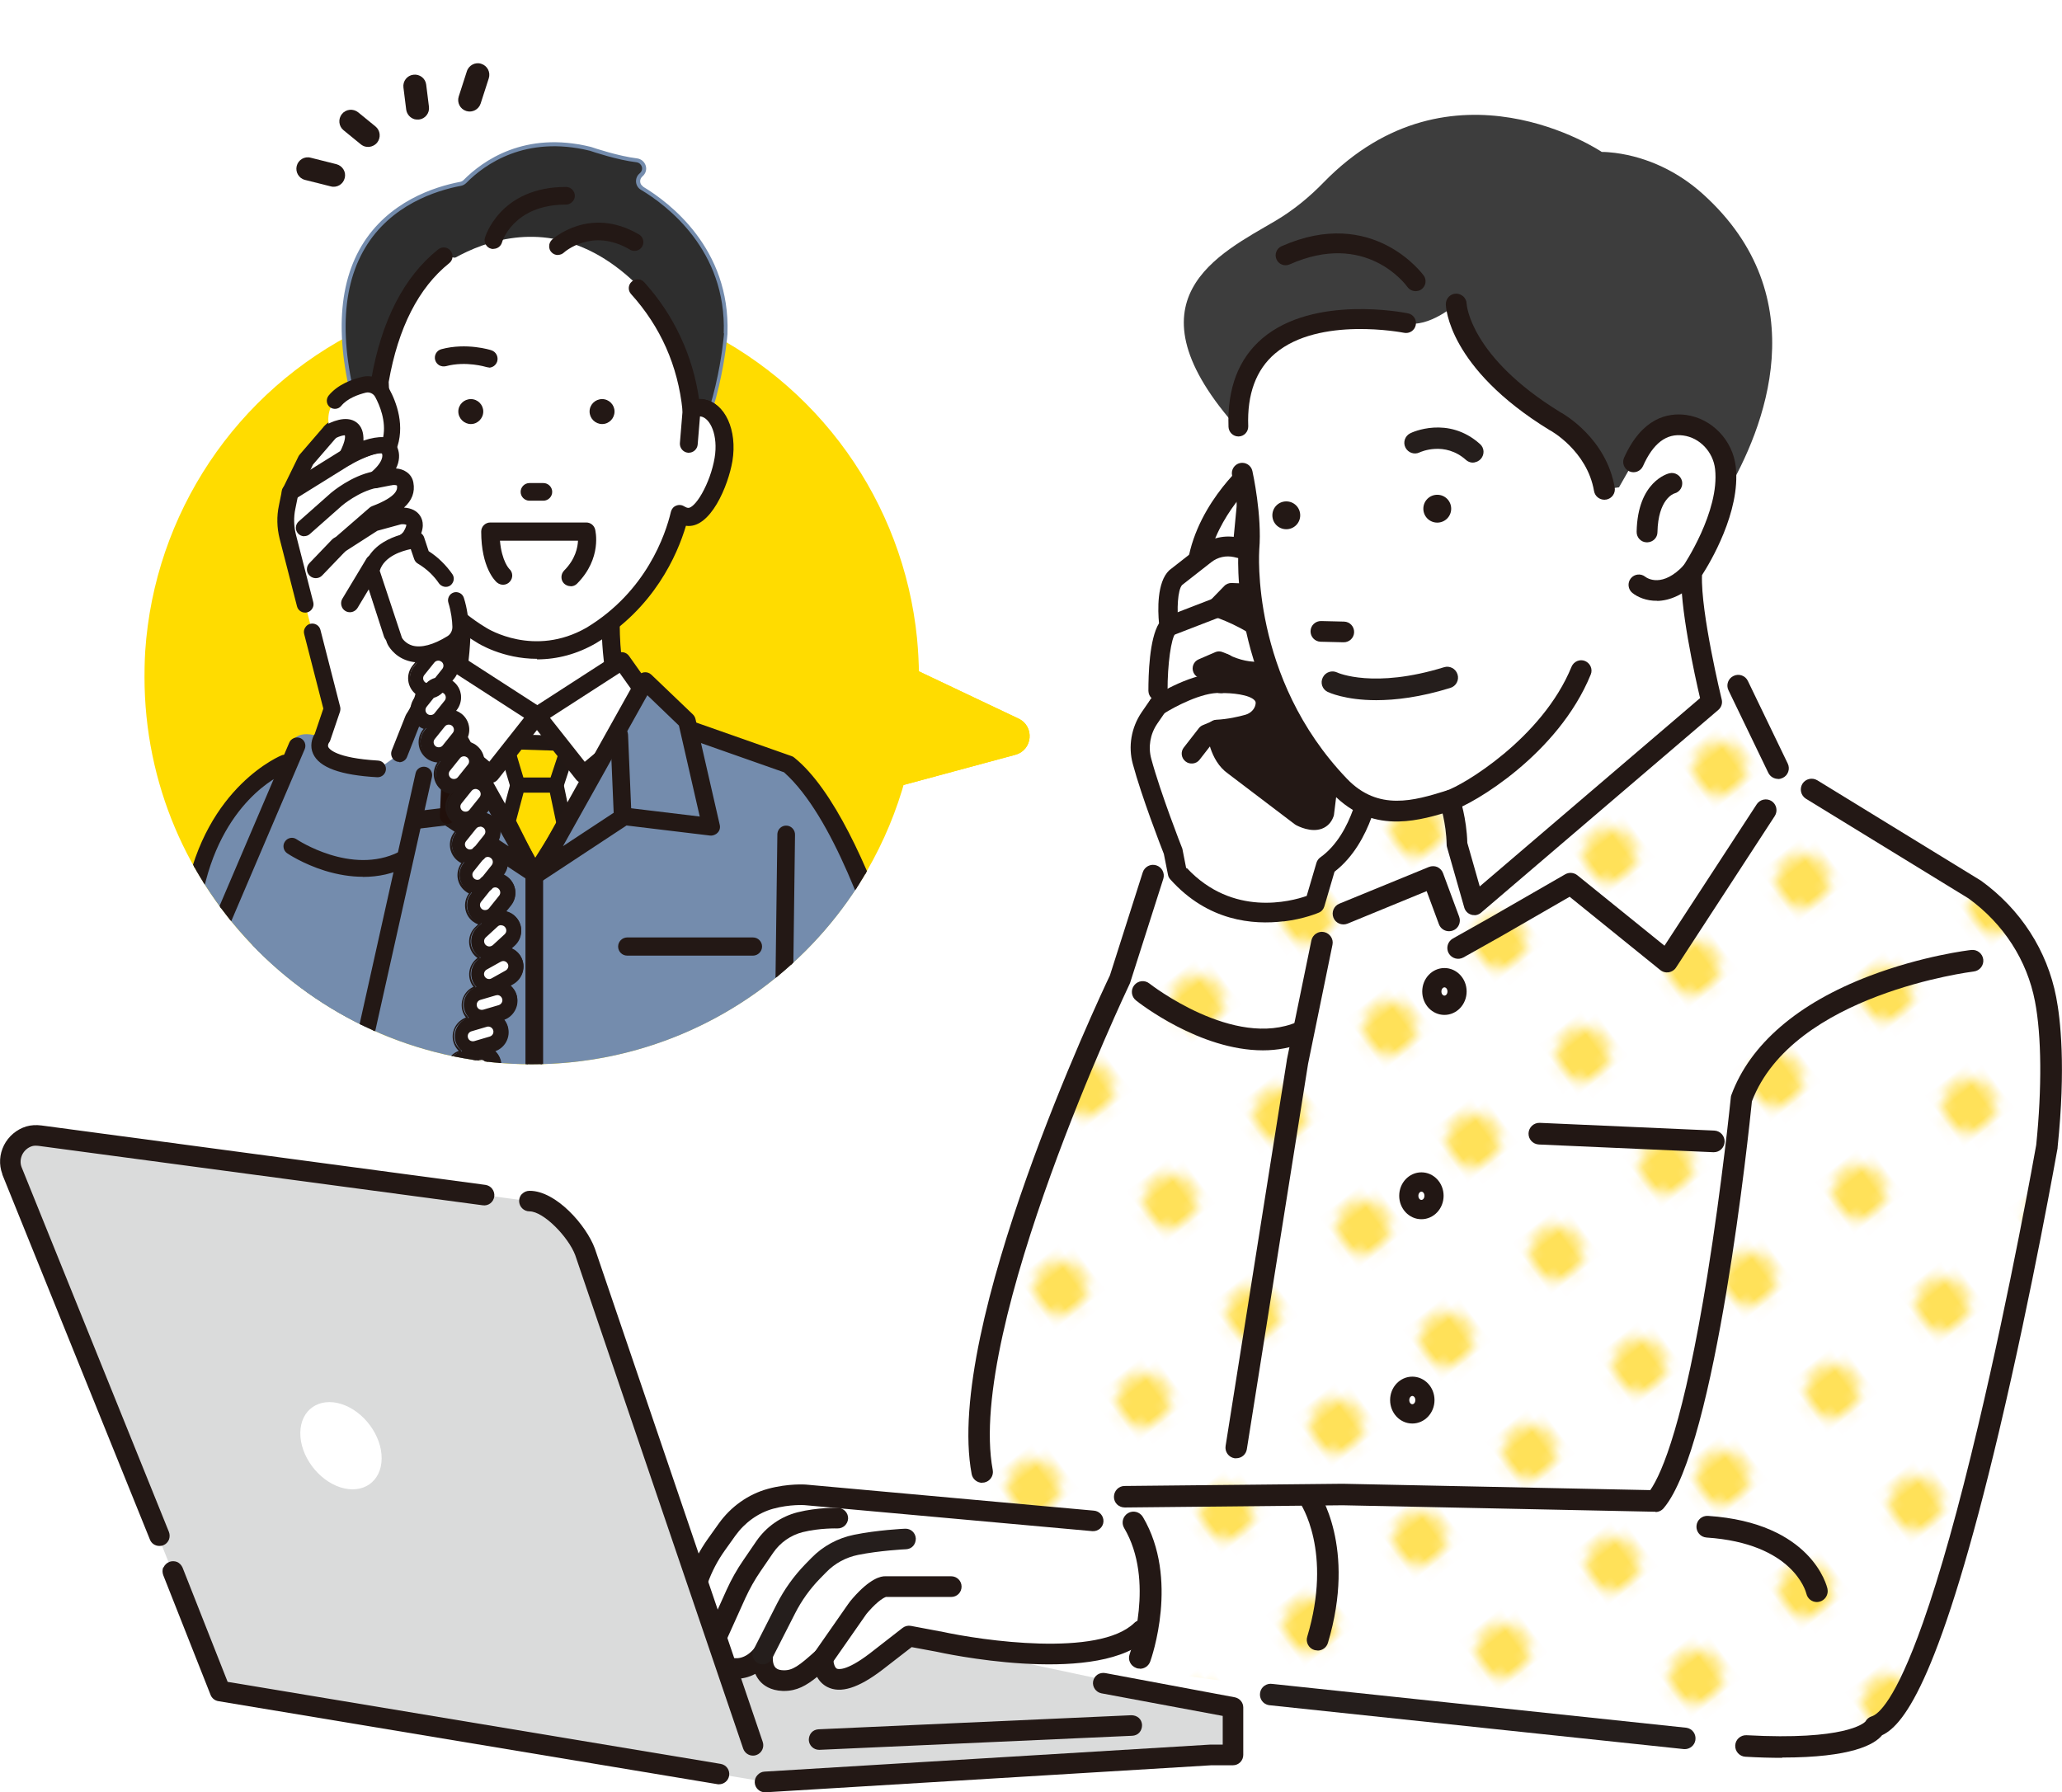
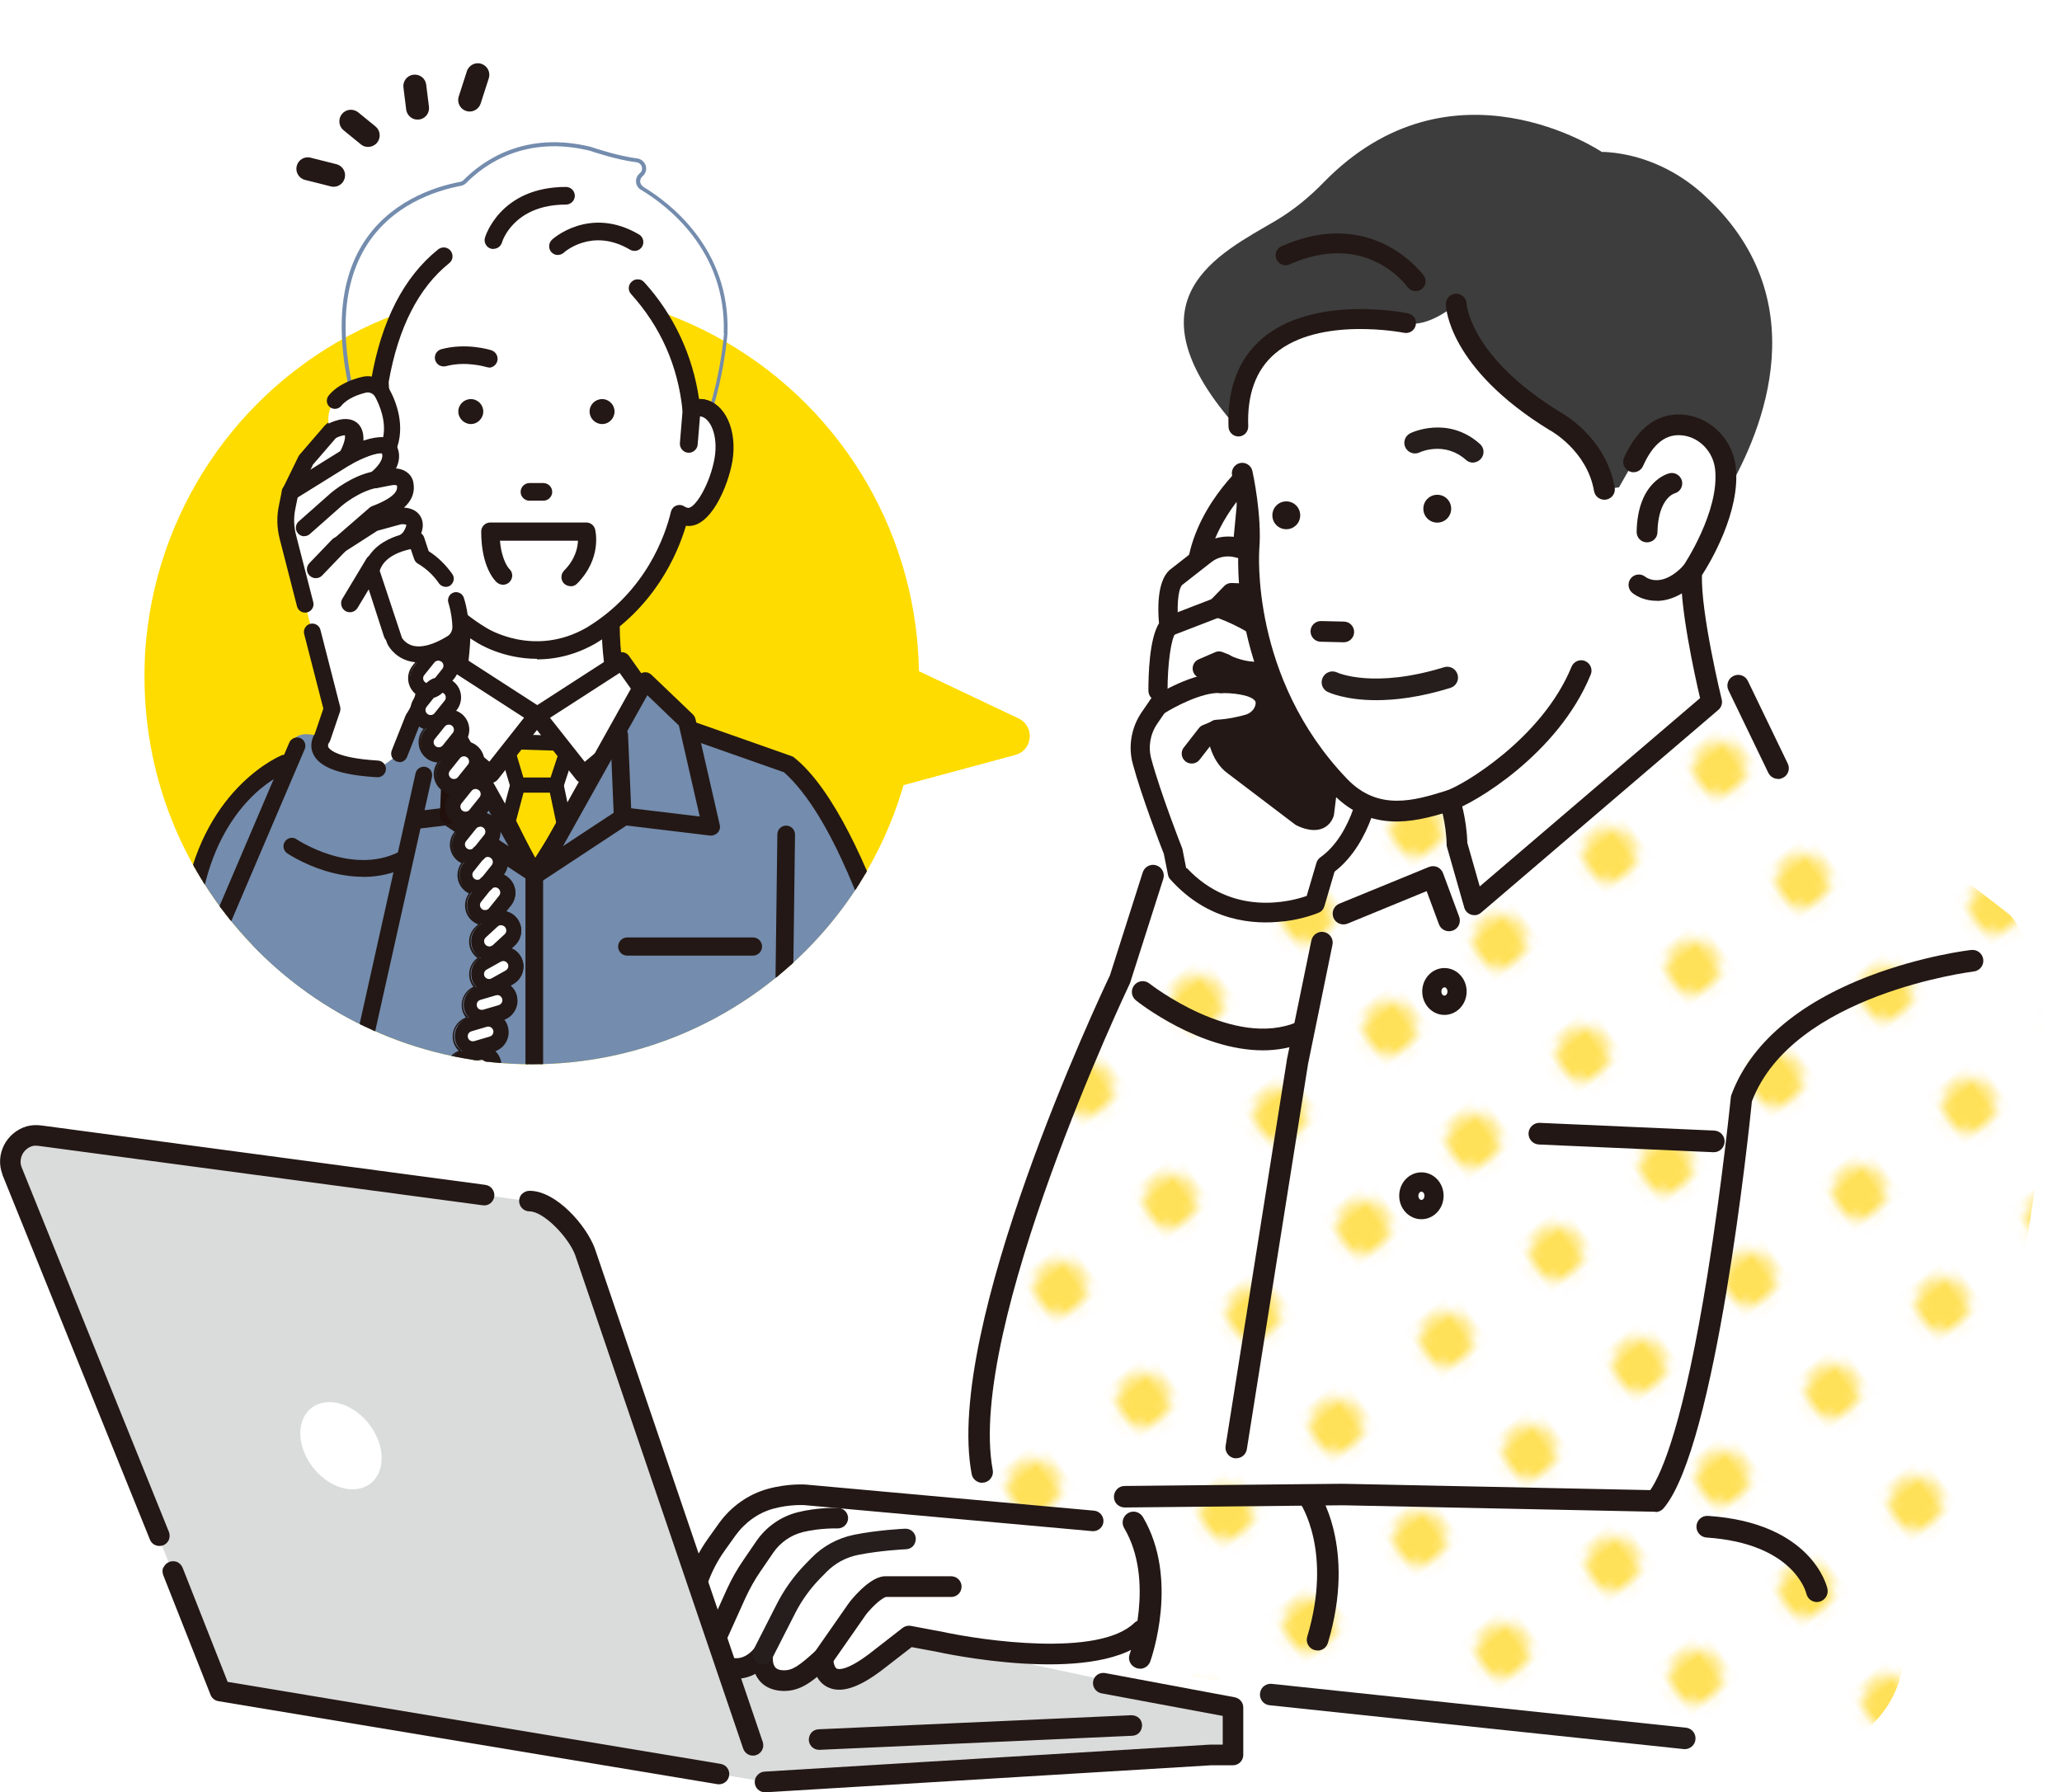
<svg xmlns="http://www.w3.org/2000/svg" id="_レイヤー_2" viewBox="0 0 149.55 130">
  <defs>
    <style>.cls-1{fill:none;}.cls-2{fill:url(#_新規パターンスウォッチ_16);}.cls-3{clip-path:url(#clippath);}.cls-4{fill:#fff;}.cls-5{fill:#ffe159;}.cls-6{fill:#ffdc00;}.cls-7{fill:#dadbdb;}.cls-8{fill:#251e1c;}.cls-9{fill:#21100b;}.cls-10{fill:#231815;}.cls-11{fill:#221815;}.cls-12{fill:#221714;}.cls-13{fill:#3d3d3d;}.cls-14{fill:#2e2e2e;}.cls-15{fill:#748cad;}.cls-16{fill:url(#_新規パターン1_2);}</style>
    <clipPath id="clippath">
      <path class="cls-1" d="M66.66,49.11c0,15.52-12.58,28.09-28.09,28.09s-28.09-12.58-28.09-28.09S21,0,36.51,0s30.14,33.59,30.14,49.11Z" />
    </clipPath>
    <pattern id="_新規パターンスウォッチ_16" x="0" y="0" width="144.16" height="18.2" patternTransform="translate(-2777.8 -4580.01) scale(.75)" patternUnits="userSpaceOnUse" viewBox="0 0 144.16 18.2">
      <g>
        <rect class="cls-1" y="0" width="144.16" height="18.2" />
        <rect class="cls-4" width="144.16" height="13.47" />
        <rect class="cls-15" y="13.47" width="144.16" height="4.73" />
      </g>
    </pattern>
    <pattern id="_新規パターン1_2" x="0" y="0" width="12.5" height="12.5" patternTransform="translate(-13343.49 -12165.71) rotate(-126.51) scale(.78) skewX(1.72)" patternUnits="userSpaceOnUse" viewBox="0 0 12.5 12.5">
      <g>
        <rect class="cls-1" width="12.5" height="12.5" />
        <rect class="cls-4" x="0" y="0" width="12.5" height="12.5" />
        <circle class="cls-5" cx="6.25" cy="6.25" r="2.43" />
      </g>
    </pattern>
  </defs>
  <g id="design">
    <g>
      <g class="cls-3">
        <circle class="cls-6" cx="38.56" cy="49.11" r="28.09" />
        <g>
-           <path class="cls-14" d="M46.5,12.69s.02-.01,.02-.02c.39-.34,.19-.98-.33-1.04-1.35-.16-3.1-.74-3.34-.82-.02,0-.04-.01-.06-.02-4.67-1.14-7.65,.93-9.07,2.38-.09,.09-.19,.15-.32,.17-3.46,.65-11.69,3.7-7.14,17.79,.08,.24,.3,.41,.56,.41l3.82,.05c.35,0,.62,.31,.58,.65-.1,.99-.17,1.62-.2,1.69-.17,.35,15.46,.62,17.82,.66,.19,0,.37-.08,.48-.23,2.77-3.7,3.28-9.78,3.31-10.13,0-.01,0-.02,0-.03,.21-6.08-4.13-9.37-6.07-10.53-.35-.21-.39-.7-.08-.96Z" />
          <path class="cls-15" d="M46.65,13.53c-.13-.08-.21-.2-.22-.35-.01-.15,.05-.28,.16-.38l.02-.02c.22-.19,.31-.49,.22-.77-.09-.28-.33-.48-.62-.52-1.34-.16-3.11-.75-3.31-.82-.02,0-.04-.01-.07-.02-4.78-1.17-7.82,1.01-9.21,2.41-.07,.07-.15,.11-.24,.13-1.85,.35-5.23,1.42-7.16,4.65-1.89,3.18-1.92,7.66-.09,13.32,.1,.3,.38,.51,.69,.51l3.82,.05c.13,0,.24,.05,.33,.15,.09,.1,.13,.22,.11,.35-.13,1.37-.18,1.61-.19,1.64-.02,.04-.02,.11,0,.15,.06,.1,.26,.42,17.94,.71,0,0,0,0,.01,0,.23,0,.45-.11,.59-.29,2.8-3.74,3.31-9.94,3.33-10.2v-.04c.22-6.17-4.22-9.51-6.14-10.66Zm5.86,10.65v.03c-.02,.26-.52,6.38-3.28,10.05-.08,.11-.22,.18-.37,.18-8.2-.13-16.66-.36-17.66-.59,.03-.17,.08-.58,.18-1.6,.02-.21-.05-.41-.19-.56-.14-.15-.33-.24-.54-.24l-3.82-.05c-.19,0-.37-.13-.43-.31-1.8-5.57-1.78-9.98,.07-13.09,1.86-3.14,5.16-4.18,6.96-4.52,.15-.03,.28-.1,.39-.21,1.34-1.36,4.29-3.47,8.94-2.34,.02,0,.03,0,.04,.01,.2,.07,1.99,.67,3.36,.83,.22,.03,.34,.18,.39,.32,.05,.17,0,.35-.14,.47l-.02,.02s0,0,0,0c-.18,.15-.28,.38-.26,.62,.02,.24,.15,.45,.36,.57,1.87,1.12,6.21,4.38,6,10.41Z" />
          <path class="cls-4" d="M42.34,62.8c2.98-.16,10.29-7.45,10.29-7.45l-7.21-3.39c-1.74-4.56-.94-9.65-.94-9.65l-5.58,3.13-5.58-3.13s.8,5.09-.94,9.65l-8.07,3.79s-.14,2.41,2.84,2.57l2.17,1.49c3.79,1.76,5.64,2.03,5.69,2.03,.04,0,3.98,.14,4.03,.14l3.3,.81Z" />
          <g>
            <path class="cls-10" d="M42.34,63.35s-.09,0-.13-.02l-3.25-.8c-.18,0-.8-.03-2.87-.1-.61-.02-1.07-.04-1.1-.04h0c-.33-.02-2.32-.42-5.9-2.08-.03-.01-.05-.03-.08-.05l-2.04-1.4c-1.06-.09-1.89-.45-2.45-1.08-.81-.9-.75-2.02-.75-2.06,.01-.2,.13-.38,.32-.47l7.86-3.7c1.57-4.31,.84-9.12,.83-9.16-.03-.21,.06-.42,.23-.54,.17-.12,.4-.13,.58-.03l5.31,2.98,5.31-2.98c.18-.1,.41-.09,.58,.03,.17,.12,.26,.33,.23,.54,0,.05-.74,4.85,.83,9.16l7.01,3.29c.16,.08,.28,.23,.31,.4,.03,.18-.03,.36-.15,.48-.76,.76-7.55,7.44-10.65,7.61,0,0-.02,0-.03,0Zm-7.29-2.05c.11,0,.54,.02,1.08,.04,1.06,.04,2.83,.1,2.91,.1,.04,0,.08,0,.12,.02l3.22,.79c2.13-.21,6.98-4.5,9.29-6.73l-6.5-3.05c-.13-.06-.23-.17-.28-.3-1.31-3.42-1.23-7.07-1.09-8.84l-4.64,2.61c-.17,.09-.37,.09-.54,0l-4.64-2.61c.14,1.78,.22,5.43-1.09,8.84-.05,.13-.15,.24-.28,.3l-7.73,3.63c.08,.54,.48,1.58,2.3,1.68,.1,0,.2,.04,.28,.1l2.13,1.46c3.54,1.64,5.3,1.94,5.45,1.96Z" />
            <path class="cls-10" d="M42.34,63.44c-.05,0-.1,0-.15-.02l-3.25-.8c-.17,0-.78-.02-2.85-.09l-1.1-.04s-.01,0-.02,0c-.39-.03-2.42-.46-5.92-2.09-.03-.01-.06-.03-.09-.05l-2.02-1.39c-1.07-.09-1.91-.46-2.49-1.11-.83-.93-.77-2.08-.77-2.13,.01-.23,.15-.44,.37-.54l7.83-3.68c1.54-4.27,.82-9.04,.82-9.09-.04-.24,.07-.49,.27-.63,.2-.14,.47-.15,.68-.03l5.26,2.96,5.26-2.96c.21-.12,.48-.11,.68,.03,.2,.14,.31,.38,.27,.63,0,.05-.73,4.79,.81,9.09l6.98,3.28c.19,.09,.32,.26,.36,.47,.04,.21-.03,.42-.18,.56-.77,.76-7.58,7.47-10.71,7.63h-.03Zm-7.33-1.13l1.09,.04c2.06,.07,2.68,.09,2.87,.1l3.27,.8s.07,.01,.11,.01h.03c3.07-.17,9.83-6.82,10.59-7.58,.11-.11,.15-.26,.13-.41-.03-.15-.12-.27-.26-.34l-7.01-3.29s-.04-.03-.05-.05c-1.58-4.34-.84-9.16-.84-9.21,.03-.17-.05-.35-.19-.45-.14-.1-.34-.11-.49-.02l-5.31,2.98s-.06,.02-.09,0l-5.31-2.98c-.15-.09-.34-.08-.49,.02-.14,.1-.22,.28-.19,.45,0,.05,.73,4.89-.84,9.21,0,.02-.02,.04-.05,.05l-7.86,3.7c-.15,.07-.25,.22-.26,.39,0,.05-.06,1.12,.72,2,.55,.61,1.35,.97,2.39,1.05,.02,0,.03,0,.04,.02l2.04,1.4s.04,.03,.07,.04c3.52,1.64,5.53,2.05,5.87,2.07,0,0,0,0,0,0Zm7.38,.02s-.01,0-.02,0l-3.22-.79s-.07-.01-.1-.01c-.08,0-1.84-.06-2.9-.1l-1.1-.04s0,0-.01,0c-.19-.03-1.93-.33-5.48-1.97l-2.14-1.47c-.07-.05-.15-.08-.24-.08-1.92-.1-2.3-1.26-2.38-1.76,0-.04,.01-.08,.05-.1l7.73-3.63c.11-.05,.19-.14,.23-.25,1.29-3.37,1.23-6.96,1.08-8.81,0-.03,.01-.07,.04-.08,.03-.02,.06-.02,.09,0l4.64,2.61c.14,.08,.31,.08,.45,0l4.64-2.61s.06-.01,.09,0c.03,.02,.04,.05,.04,.08-.15,1.84-.21,5.43,1.08,8.81,.04,.11,.13,.2,.23,.25l6.5,3.05s.05,.04,.05,.07c0,.03,0,.06-.03,.08-.69,.67-6.82,6.51-9.35,6.76,0,0,0,0,0,0Zm-7.33-1.12l1.08,.04c1.07,.04,2.83,.1,2.91,.1,.05,0,.1,0,.14,.02l3.2,.79c1.86-.2,6.05-3.66,9.13-6.61l-6.38-2.99c-.15-.07-.27-.2-.33-.35-1.26-3.3-1.25-6.81-1.11-8.72l-4.5,2.53c-.19,.11-.43,.11-.63,0l-4.5-2.53c.14,1.9,.16,5.41-1.11,8.72-.06,.16-.18,.28-.33,.35l-7.67,3.61c.11,.57,.54,1.45,2.2,1.54,.12,0,.23,.04,.33,.11l2.13,1.46c3.48,1.61,5.2,1.91,5.41,1.95Z" />
          </g>
          <path class="cls-15" d="M57.43,56.07l-9.73-3.38-2.12-.09,.07-.43-5.65,.22-5.65-.22,.07,.43-2.12,.09-8.78,3.38c-5.33,4.25-6.66,22.85-6.66,22.85h26.37l23.7-.68s-4.16-17.91-9.49-22.17Z" />
          <g>
            <path class="cls-10" d="M66.93,78.24c-.27,0-.5-.19-.54-.47,0-.02-.35-2.24-1.36-4.96-.91-2.46-3.8-13.05-8.11-16.86l-9.89-3.48-2.12-.09c-.16,0-.3-.08-.4-.2-.04-.05-.08-.11-.1-.18l-5.43,.67s-.09,0-.14,0l-4.97-.67c-.02,.06-.05,.12-.09,.17-.1,.12-.25,.19-.4,.2l-2.12,.09-7.91,2.98c-.28,.11-.6-.04-.71-.32-.11-.28,.04-.6,.32-.71l7.99-3.01c.05-.02,.11-.03,.17-.03l1.61-.07c.02-.12,.07-.23,.15-.32,.12-.12,.29-.18,.47-.16l5.57,.75,6.03-.75c.17-.02,.34,.04,.46,.16,.08,.09,.14,.2,.15,.31l1.61,.07c.05,0,.11,.01,.16,.03l10.06,3.54c.06,.02,.11,.05,.16,.09,5.63,4.54,9.89,22.2,9.94,22.57,.05,.3-.16,.58-.46,.63-.03,0-.06,0-.08,0Z" />
            <path class="cls-10" d="M66.93,78.33c-.31,0-.59-.23-.64-.55,0-.02-.35-2.22-1.36-4.94-.15-.39-.34-.98-.58-1.73-1.26-3.86-3.89-11.89-7.49-15.09l-9.86-3.47-2.11-.09c-.18,0-.36-.09-.47-.24-.03-.04-.06-.09-.08-.13l-5.36,.67c-.05,0-.11,0-.16,0l-4.9-.66s-.05,.09-.08,.13c-.12,.14-.29,.23-.47,.24l-2.1,.09-7.89,2.97c-.33,.12-.7-.04-.83-.38-.13-.33,.04-.7,.38-.83l7.99-3.01c.06-.02,.13-.04,.2-.04l1.54-.07c.03-.11,.08-.21,.16-.29,.14-.14,.35-.22,.55-.19l5.55,.75,6.01-.75c.2-.02,.4,.05,.54,.19,.08,.08,.13,.18,.16,.29l1.54,.07c.06,0,.13,.01,.19,.04l10.06,3.54c.07,.02,.13,.06,.19,.11,5.69,4.58,9.95,22.46,9.98,22.63,.05,.35-.19,.68-.54,.73-.03,0-.07,0-.1,0Zm-22.53-26.43s.08,.03,.09,.06c.02,.05,.04,.1,.08,.15,.08,.1,.2,.16,.33,.17l2.12,.09s.02,0,.03,0l9.89,3.48s.02,.01,.03,.02c3.65,3.23,6.29,11.3,7.56,15.18,.24,.74,.44,1.33,.58,1.72,1.02,2.75,1.36,4.96,1.37,4.98,.04,.24,.27,.42,.52,.38,.25-.04,.42-.27,.38-.52-.03-.17-4.26-17.96-9.91-22.51-.04-.03-.09-.06-.13-.08l-10.06-3.54s-.09-.02-.13-.03l-1.61-.07s-.08-.04-.09-.08c-.01-.1-.06-.19-.12-.26-.1-.1-.24-.15-.39-.14l-6.03,.75s-.02,0-.02,0l-5.57-.75c-.15-.02-.29,.03-.39,.13-.07,.07-.11,.16-.13,.26,0,.05-.04,.08-.09,.08l-1.61,.07s-.1,.01-.14,.03l-7.99,3.01c-.24,.09-.36,.35-.27,.59,.09,.24,.35,.36,.59,.27l7.91-2.98s.02,0,.03,0l2.12-.09c.13,0,.25-.07,.33-.17,.03-.04,.06-.09,.08-.14,.01-.04,.06-.07,.1-.06l4.97,.67s.08,0,.12,0l5.43-.67s0,0,.01,0Z" />
          </g>
          <g>
            <path class="cls-4" d="M32.19,18.58c-1.98,1.59-3.81,4.34-4.63,9.07l.1,2.01c-.26-.11-.53-.15-.8-.11-1.16,.2-1.84,1.87-1.53,3.74,.32,1.87,1.51,4.35,2.67,4.16,.18-.03,.35-.1,.51-.2,.41,1.69,1.86,6.05,6.43,8.82,0,0,3.74,2.41,7.95,0,4.57-2.76,6.02-7.12,6.43-8.82,.16,.1,.33,.17,.51,.2,1.16,.19,2.35-2.29,2.67-4.16,.31-1.87-.37-3.54-1.53-3.74-.27-.04-.54,0-.8,.11h0c-.39-3.79-2-6.69-3.9-8.8l-14.07-2.29Z" />
            <path class="cls-11" d="M38.94,47.7c-2.45,0-4.2-1.1-4.3-1.17-4.25-2.57-5.9-6.48-6.5-8.54-.01,0-.03,0-.04,0-1.74,.29-3.01-2.86-3.31-4.61-.37-2.2,.5-4.12,1.98-4.38,.1-.02,.21-.03,.31-.03l-.06-1.31s0-.08,0-.12c.73-4.26,2.36-7.42,4.83-9.4,.24-.19,.58-.15,.77,.09,.19,.24,.15,.58-.09,.77-2.24,1.8-3.73,4.71-4.42,8.67l.09,1.95c0,.19-.08,.37-.23,.48-.15,.11-.35,.13-.53,.06-.17-.07-.34-.1-.5-.07-.73,.12-1.36,1.43-1.08,3.11,.33,1.95,1.46,3.8,2.04,3.71,.1-.02,.2-.06,.31-.12,.15-.1,.34-.11,.5-.05,.16,.07,.29,.21,.33,.38,.4,1.67,1.8,5.83,6.18,8.47,.15,.1,3.54,2.2,7.39,0,4.36-2.64,5.77-6.8,6.17-8.47,.04-.17,.16-.31,.33-.38,.16-.07,.35-.05,.5,.04,.11,.07,.21,.11,.31,.12,.57,.1,1.7-1.75,2.03-3.71,.28-1.68-.34-2.98-1.08-3.11-.15-.03-.32,0-.5,.07-.16,.07-.34,.05-.49-.04-.15-.09-.25-.24-.27-.42-.33-3.24-1.6-6.09-3.76-8.48-.2-.23-.19-.57,.04-.78,.23-.2,.57-.19,.78,.04,2.15,2.38,3.51,5.3,3.96,8.49,.14,0,.28,0,.42,.02,1.48,.25,2.35,2.17,1.98,4.38-.3,1.75-1.57,4.9-3.3,4.61-.01,0-.03,0-.04,0-.6,2.07-2.25,5.97-6.52,8.55-1.51,.87-2.96,1.16-4.22,1.16Z" />
          </g>
          <path class="cls-11" d="M49.95,32.75s-.03,0-.05,0c-.3-.02-.53-.29-.5-.59l.21-2.54c.02-.3,.29-.53,.59-.5,.3,.02,.53,.29,.5,.59l-.21,2.54c-.02,.29-.26,.51-.55,.51Z" />
          <path class="cls-11" d="M27.86,32.75c-.28,0-.52-.22-.55-.51l-.21-2.54c-.02-.3,.2-.57,.5-.59,.3-.02,.57,.2,.59,.5l.21,2.54c.02,.3-.2,.57-.5,.59-.02,0-.03,0-.05,0Z" />
          <path class="cls-10" d="M44.57,29.85c0,.5-.4,.91-.9,.91s-.91-.41-.91-.91,.41-.9,.91-.9,.9,.41,.9,.9Z" />
          <path class="cls-10" d="M35.05,29.85c0,.5-.41,.91-.9,.91s-.91-.41-.91-.91,.41-.9,.91-.9,.9,.41,.9,.9Z" />
          <g>
            <path class="cls-10" d="M35.45,26.56c-.06,0-.11,0-.17-.03-.03,0-1.49-.45-2.96-.06-.29,.08-.6-.1-.67-.39-.08-.29,.1-.6,.39-.67,1.81-.48,3.51,.05,3.58,.07,.29,.09,.45,.4,.36,.69-.07,.23-.29,.38-.52,.38Z" />
            <path class="cls-10" d="M35.45,26.65c-.07,0-.13-.01-.19-.03-.01,0-1.45-.45-2.91-.06-.16,.04-.34,.02-.49-.06-.15-.09-.25-.22-.3-.39-.09-.34,.11-.69,.45-.78,1.82-.49,3.56,.05,3.63,.08,.34,.11,.52,.47,.42,.81-.09,.27-.33,.45-.61,.45Zm-1.82-.43c.95,0,1.67,.22,1.68,.23,.24,.08,.5-.06,.58-.3,.08-.24-.06-.5-.3-.58-.07-.02-1.76-.54-3.53-.07-.25,.07-.39,.32-.33,.56,.03,.12,.11,.22,.21,.28,.11,.06,.23,.08,.35,.05,.46-.12,.92-.16,1.33-.16Z" />
          </g>
          <g>
            <path class="cls-10" d="M39.41,36.23h-1.01c-.3,0-.55-.25-.55-.55s.25-.55,.55-.55h1.01c.3,0,.55,.25,.55,.55s-.25,.55-.55,.55Z" />
            <path class="cls-10" d="M39.41,36.32h-1.01c-.35,0-.64-.29-.64-.64s.29-.64,.64-.64h1.01c.35,0,.64,.29,.64,.64s-.29,.64-.64,.64Zm-1.01-1.1c-.25,0-.46,.21-.46,.46s.21,.46,.46,.46h1.01c.25,0,.46-.21,.46-.46s-.21-.46-.46-.46h-1.01Z" />
          </g>
          <path class="cls-4" d="M30.67,20.34s8.77-8.33,17.1,2.05l-8.33,1.32-8.77-3.36Z" />
          <g>
            <path class="cls-10" d="M38.94,47.7c-2.45,0-4.2-1.1-4.3-1.17-4.25-2.57-5.9-6.48-6.5-8.54-.01,0-.03,0-.04,0-1.74,.29-3.01-2.86-3.31-4.61-.37-2.2,.5-4.12,1.98-4.38,.1-.02,.21-.03,.31-.03l-.06-1.31s0-.08,0-.12c.73-4.26,2.36-7.42,4.83-9.4,.24-.19,.58-.15,.77,.09,.19,.24,.15,.58-.09,.77-2.24,1.8-3.73,4.71-4.42,8.67l.09,1.95c0,.19-.08,.37-.23,.48-.15,.11-.35,.13-.53,.06-.17-.07-.34-.1-.5-.07-.73,.12-1.36,1.43-1.08,3.11,.33,1.95,1.46,3.8,2.04,3.71,.1-.02,.2-.06,.31-.12,.15-.1,.34-.11,.5-.05,.16,.07,.29,.21,.33,.38,.4,1.67,1.8,5.83,6.18,8.47,.15,.1,3.54,2.2,7.39,0,4.36-2.64,5.77-6.8,6.17-8.47,.04-.17,.16-.31,.33-.38,.16-.07,.35-.05,.5,.04,.11,.07,.21,.11,.31,.12,.57,.1,1.7-1.75,2.03-3.71,.28-1.68-.34-2.98-1.08-3.11-.15-.03-.32,0-.5,.07-.16,.07-.34,.05-.49-.04-.15-.09-.25-.24-.27-.42-.33-3.24-1.6-6.09-3.76-8.48-.2-.23-.19-.57,.04-.78,.23-.2,.57-.19,.78,.04,2.15,2.38,3.51,5.3,3.96,8.49,.14,0,.28,0,.42,.02,1.48,.25,2.35,2.17,1.98,4.38-.3,1.75-1.57,4.9-3.3,4.61-.01,0-.03,0-.04,0-.6,2.07-2.25,5.97-6.52,8.55-1.51,.87-2.96,1.16-4.22,1.16Z" />
            <path class="cls-10" d="M38.94,47.79c-2.49,0-4.28-1.13-4.35-1.18-4.21-2.55-5.89-6.4-6.52-8.51-.07,0-.13,.01-.2,.01-1.68,0-2.89-3-3.17-4.7-.38-2.25,.52-4.22,2.05-4.48,.08-.01,.15-.02,.23-.02l-.06-1.22s0-.09,0-.14c.74-4.28,2.37-7.47,4.86-9.46,.28-.22,.68-.18,.9,.1,.22,.28,.18,.68-.1,.9-2.22,1.78-3.7,4.68-4.39,8.62l.09,1.93c.01,.22-.09,.43-.27,.55-.18,.13-.41,.15-.61,.07-.16-.07-.31-.09-.45-.06-.69,.12-1.28,1.38-1,3,.33,1.98,1.45,3.71,1.93,3.63,.09-.02,.18-.05,.27-.11,.17-.11,.39-.13,.58-.05,.19,.08,.33,.24,.38,.44,.4,1.66,1.79,5.79,6.14,8.42,.14,.09,3.5,2.17,7.29,0,4.33-2.62,5.73-6.75,6.12-8.41,.05-.2,.19-.37,.38-.44,.19-.08,.41-.06,.58,.05,.1,.06,.19,.1,.28,.11,.19,.03,.58-.28,1.01-1.04,.43-.76,.77-1.7,.92-2.59,.27-1.62-.31-2.88-1-3-.14-.02-.29,0-.45,.07-.19,.08-.4,.06-.57-.04-.17-.1-.29-.28-.31-.48-.33-3.22-1.59-6.06-3.73-8.43-.24-.26-.22-.67,.05-.9,.26-.24,.67-.22,.91,.05,2.14,2.36,3.51,5.29,3.97,8.46,.12,0,.24,0,.36,.03,1.53,.26,2.43,2.23,2.06,4.48-.3,1.77-1.6,4.95-3.37,4.69-.63,2.12-2.31,5.97-6.53,8.52-1.35,.78-2.79,1.17-4.27,1.17Zm-10.81-9.89s.07,.03,.09,.06c.6,2.08,2.25,5.94,6.46,8.49,.08,.05,1.82,1.15,4.26,1.15,1.45,0,2.85-.39,4.18-1.15,4.22-2.55,5.87-6.42,6.48-8.5,.01-.04,.06-.07,.1-.06h.04c1.67,.29,2.91-2.81,3.2-4.53,.36-2.15-.48-4.03-1.91-4.27-.13-.02-.27-.03-.4-.02-.05,0-.09-.03-.09-.08-.45-3.17-1.81-6.09-3.94-8.45-.17-.19-.46-.2-.65-.03-.19,.17-.2,.46-.03,.65,2.17,2.4,3.44,5.28,3.78,8.53,.01,.14,.1,.27,.22,.35,.12,.07,.28,.09,.41,.03,.19-.08,.37-.11,.55-.08,.78,.13,1.44,1.48,1.15,3.21-.32,1.88-1.46,3.89-2.14,3.78-.11-.02-.23-.06-.34-.14-.13-.08-.28-.09-.42-.04-.14,.06-.24,.17-.27,.32-.4,1.68-1.81,5.87-6.21,8.52-3.89,2.23-7.34,.1-7.48,0-4.4-2.66-5.81-6.85-6.22-8.53-.03-.14-.14-.26-.27-.32-.14-.06-.29-.04-.42,.04-.11,.07-.23,.12-.34,.14-.68,.12-1.82-1.9-2.14-3.78-.29-1.73,.37-3.08,1.15-3.21,.17-.03,.36,0,.55,.08,.15,.06,.31,.04,.44-.05,.13-.09,.2-.24,.2-.4l-.09-1.95c.7-4,2.2-6.94,4.45-8.75,.2-.16,.23-.45,.07-.65-.16-.2-.45-.23-.65-.07-2.45,1.96-4.06,5.11-4.8,9.35,0,.03,0,.07,0,.1l.06,1.31s0,.05-.02,.07c-.02,.02-.04,.03-.07,.03-.1,0-.2,0-.3,.02-1.43,.24-2.27,2.12-1.91,4.27,.29,1.72,1.52,4.81,3.2,4.54h.04s.01,0,.02,0Z" />
          </g>
          <g>
            <path class="cls-10" d="M49.95,32.75s-.03,0-.05,0c-.3-.02-.53-.29-.5-.59l.21-2.54c.02-.3,.29-.53,.59-.5,.3,.02,.53,.29,.5,.59l-.21,2.54c-.02,.29-.26,.51-.55,.51Z" />
            <path class="cls-10" d="M49.95,32.84s-.04,0-.05,0c-.35-.03-.61-.34-.59-.69l.21-2.54c.01-.17,.09-.33,.23-.44,.13-.11,.3-.16,.47-.15,.17,.01,.32,.09,.44,.22,.11,.13,.16,.3,.15,.47l-.21,2.54c-.03,.33-.31,.59-.64,.59Zm.21-3.65c-.11,0-.21,.04-.29,.11-.09,.08-.15,.19-.16,.31l-.21,2.54c-.02,.25,.17,.48,.42,.5,.26,.02,.48-.17,.5-.42l.21-2.54c.01-.12-.03-.24-.11-.34s-.19-.15-.31-.16c-.01,0-.03,0-.04,0Z" />
          </g>
          <path class="cls-11" d="M27.86,32.75c-.28,0-.52-.22-.55-.51l-.21-2.54c-.02-.3,.2-.57,.5-.59,.3-.02,.57,.2,.59,.5l.21,2.54c.02,.3-.2,.57-.5,.59-.02,0-.03,0-.05,0Z" />
          <g>
            <path class="cls-10" d="M35.79,17.97s-.1,0-.15-.02c-.29-.08-.47-.38-.39-.68,0-.04,1.04-3.62,5.79-3.62,.3,0,.55,.25,.55,.55s-.25,.55-.55,.55c-3.92,0-4.72,2.78-4.73,2.81-.07,.24-.29,.41-.53,.41Z" />
            <path class="cls-10" d="M35.79,18.06c-.06,0-.11,0-.17-.02-.17-.04-.3-.15-.39-.3-.08-.15-.11-.32-.06-.49,.01-.04,1.07-3.69,5.88-3.69,.35,0,.64,.29,.64,.64s-.29,.64-.64,.64c-3.83,0-4.64,2.72-4.64,2.74-.08,.28-.33,.47-.62,.47Zm5.26-4.32c-4.66,0-5.7,3.52-5.71,3.56-.03,.12-.02,.24,.04,.35,.06,.11,.16,.18,.28,.22,.24,.07,.5-.08,.57-.32,0-.03,.83-2.88,4.82-2.88,.25,0,.46-.21,.46-.46s-.21-.46-.46-.46Z" />
          </g>
          <g>
            <path class="cls-10" d="M40.47,18.41c-.15,0-.29-.06-.4-.17-.21-.22-.2-.57,.03-.78,.03-.02,2.68-2.45,6.21-.36,.26,.15,.35,.49,.19,.75-.15,.26-.49,.35-.75,.19-2.83-1.67-4.88,.2-4.9,.22-.11,.1-.24,.15-.38,.15Z" />
            <path class="cls-10" d="M40.47,18.5c-.18,0-.35-.07-.47-.2-.12-.12-.18-.29-.17-.46,0-.17,.08-.33,.2-.45,.03-.03,2.72-2.5,6.32-.38,.15,.09,.25,.23,.29,.39,.04,.17,.02,.34-.07,.49-.09,.15-.23,.25-.39,.29-.17,.04-.34,.02-.49-.07-2.75-1.63-4.77,.19-4.79,.21-.12,.11-.27,.17-.44,.17Zm2.94-2.16c-1.96,0-3.24,1.17-3.26,1.18-.09,.08-.14,.2-.15,.32,0,.12,.04,.24,.12,.33,.17,.18,.47,.19,.65,.02,.02-.02,2.13-1.93,5.01-.23,.11,.06,.23,.08,.35,.05,.12-.03,.22-.11,.28-.21,.06-.11,.08-.23,.05-.35-.03-.12-.11-.22-.21-.28-1.04-.62-2.01-.83-2.85-.83Z" />
          </g>
          <g>
            <path class="cls-10" d="M57.06,59.97c-.3-.03-.57,.2-.59,.5l-.24,18.64c-.03,.3,.2,.57,.5,.59,.02,0,.03,0,.05,0,.28,0,.52-.22,.55-.51l.24-18.64c.03-.3-.2-.57-.5-.59Z" />
            <path class="cls-10" d="M56.78,79.8s-.04,0-.05,0c-.35-.03-.61-.34-.59-.69l.24-18.63c.03-.36,.34-.62,.69-.59h0c.35,.03,.61,.34,.59,.69l-.24,18.63c-.03,.34-.31,.59-.64,.59Zm.24-19.74c-.24,0-.44,.18-.46,.42l-.24,18.63c-.02,.26,.17,.48,.42,.5,.25,.02,.48-.17,.5-.42l.24-18.63c.02-.26-.17-.48-.42-.5-.01,0-.03,0-.04,0Z" />
          </g>
          <path class="cls-4" d="M41.89,52.29l-6.54-.5-2.89,4.03,2.77,4.03s2.89,6.79,8.18-.38c-.25-1.01,4.28-5.28-1.51-7.17Z" />
          <polygon class="cls-6" points="36.61 53.79 41.32 53.93 40.33 56.95 37.55 56.95 36.61 53.79" />
          <path class="cls-11" d="M40.33,57.5h-2.78c-.24,0-.46-.16-.53-.39l-.94-3.16c-.05-.17-.02-.35,.09-.49,.11-.14,.28-.22,.45-.21l4.72,.14c.17,0,.33,.09,.43,.23,.1,.14,.13,.32,.07,.49l-.99,3.02c-.07,.23-.29,.38-.52,.38Zm-2.37-1.1h1.97l.64-1.94-3.22-.1,.61,2.04Z" />
          <polygon class="cls-6" points="36.84 59.59 37.55 56.95 40.33 56.95 40.95 59.88 38.74 63.37 38.74 63.37 36.84 59.59" />
          <path class="cls-11" d="M38.75,63.92s-.02,0-.03,0c-.2,0-.38-.12-.47-.3l-1.9-3.77c-.06-.12-.08-.26-.04-.39l.71-2.64c.06-.24,.28-.41,.53-.41h2.78c.26,0,.49,.18,.54,.44l.61,2.93c.03,.14,0,.29-.07,.41l-2.2,3.49c-.1,.16-.28,.26-.47,.26Zm-1.32-4.39l1.37,2.72,1.56-2.48-.48-2.27h-1.91l-.54,2.03Z" />
          <polygon class="cls-4" points="32.79 47.94 38.95 51.92 35.59 56.17 30.16 51.64 32.79 47.94" />
          <g>
            <path class="cls-10" d="M35.59,56.72c-.13,0-.25-.04-.35-.13l-5.42-4.53c-.22-.18-.26-.51-.1-.74l2.63-3.71c.17-.24,.5-.3,.75-.14l6.16,3.98c.13,.08,.22,.22,.24,.37,.03,.15-.01,.31-.11,.43l-3.36,4.25c-.09,.12-.23,.19-.38,.21-.02,0-.04,0-.06,0Zm-4.68-5.18l4.6,3.84,2.64-3.34-5.21-3.37-2.03,2.86Z" />
            <path class="cls-10" d="M35.59,56.81c-.15,0-.3-.05-.41-.15l-5.42-4.53c-.25-.21-.3-.59-.11-.86l2.63-3.71c.2-.28,.58-.35,.87-.17l6.16,3.98c.15,.1,.25,.26,.28,.43,.03,.18-.02,.36-.13,.5l-3.36,4.25c-.11,.14-.27,.22-.44,.24-.02,0-.04,0-.07,0Zm-2.79-9.34c-.14,0-.29,.07-.38,.19l-2.63,3.71c-.14,.19-.1,.47,.08,.62l5.42,4.53c.09,.08,.22,.12,.34,.1,.12-.01,.24-.08,.31-.17l3.36-4.25c.08-.1,.11-.23,.09-.36-.02-.13-.1-.24-.2-.31l-6.16-3.98c-.08-.05-.16-.07-.25-.07Zm2.71,8s-.04,0-.06-.02l-4.6-3.84s-.04-.08-.02-.12l2.03-2.86s.08-.05,.12-.02l5.21,3.37s.04,.04,.04,.06c0,.03,0,.05-.02,.07l-2.64,3.34s-.04,.03-.06,.03c0,0,0,0,0,0Zm-4.48-3.95l4.46,3.73,2.52-3.19-5.05-3.26-1.93,2.72Z" />
          </g>
          <polygon class="cls-4" points="45.1 47.94 38.95 51.92 42.31 56.17 47.73 51.64 45.1 47.94" />
          <g>
            <path class="cls-10" d="M42.31,56.72s-.04,0-.06,0c-.15-.02-.28-.09-.38-.21l-3.36-4.25c-.1-.12-.14-.28-.11-.43,.03-.15,.11-.29,.24-.37l6.16-3.98c.25-.16,.58-.1,.75,.14l2.63,3.71c.17,.23,.12,.56-.1,.74l-5.42,4.53c-.1,.08-.22,.13-.35,.13Zm-2.56-4.67l2.64,3.34,4.6-3.84-2.03-2.86-5.2,3.37Z" />
            <path class="cls-10" d="M42.31,56.81s-.04,0-.07,0c-.17-.02-.33-.11-.44-.24l-3.36-4.25c-.11-.14-.16-.32-.13-.5,.03-.18,.13-.34,.28-.43l6.16-3.98c.29-.19,.67-.11,.87,.17l2.63,3.71c.19,.27,.14,.65-.11,.86l-5.42,4.53c-.11,.1-.26,.15-.41,.15Zm2.79-9.34c-.09,0-.17,.02-.25,.07l-6.16,3.98c-.11,.07-.18,.18-.2,.31-.02,.13,.01,.26,.09,.36l3.36,4.25c.08,.1,.19,.16,.31,.17,.12,.01,.25-.03,.34-.1l5.42-4.53c.18-.15,.22-.43,.08-.62l-2.63-3.71c-.09-.13-.23-.19-.38-.19Zm-2.71,8s0,0,0,0c-.02,0-.05-.01-.06-.03l-2.64-3.34s-.02-.05-.02-.07c0-.03,.02-.05,.04-.06l5.2-3.37s.09-.02,.12,.02l2.03,2.86s.02,.09-.02,.12l-4.6,3.84s-.04,.02-.06,.02Zm-2.5-3.4l2.52,3.19,4.46-3.73-1.93-2.72-5.05,3.26Z" />
          </g>
          <polygon class="cls-4" points="38.74 63.37 30.94 49.4 27.92 52.29 26.16 59.97 32.45 59.22 38.74 63.37" />
          <polygon class="cls-4" points="39 63.37 46.8 49.4 49.82 52.29 51.58 59.97 45.29 59.22 39 63.37" />
          <polygon class="cls-15" points="38.74 63.37 31.65 50.78 27.55 54.43 26.16 59.97 33.02 59.63 38.74 63.37" />
          <polygon class="cls-15" points="39 63.37 46.8 49.4 49.82 52.29 51.58 59.97 45.29 59.22 39 63.37" />
          <g>
            <path class="cls-10" d="M38.74,63.92c-.11,0-.21-.03-.3-.09l-6.12-4.04-6.09,.73c-.18,.02-.36-.05-.48-.18-.12-.13-.17-.32-.13-.49l1.76-7.68c.02-.1,.08-.2,.16-.27l3.02-2.89c.12-.12,.29-.17,.46-.15,.17,.03,.32,.13,.4,.28l7.8,13.97c.12,.22,.08,.5-.11,.67-.1,.1-.24,.15-.37,.15Zm-6.29-5.25c.11,0,.21,.03,.3,.09l4.41,2.91-6.35-11.37-2.39,2.29-1.55,6.75,5.51-.66s.04,0,.07,0Z" />
            <path class="cls-10" d="M38.74,64.01c-.13,0-.25-.04-.35-.11l-6.1-4.02-6.06,.73c-.21,.02-.41-.05-.55-.21-.14-.15-.19-.37-.15-.57l1.76-7.68c.03-.12,.09-.23,.18-.32l3.02-2.89c.14-.14,.34-.2,.54-.17,.19,.03,.37,.15,.46,.32l7.8,13.97c.14,.26,.09,.58-.12,.78-.12,.11-.27,.17-.44,.17Zm-6.43-4.31s.03,0,.05,.01l6.12,4.04c.17,.11,.42,.09,.57-.05,.16-.14,.19-.38,.09-.56l-7.8-13.97c-.07-.12-.19-.21-.33-.23-.14-.02-.28,.02-.39,.12l-3.02,2.89c-.07,.06-.11,.14-.13,.23l-1.76,7.68c-.03,.15,0,.3,.11,.41,.1,.11,.25,.17,.4,.15l6.09-.73s0,0,.01,0Zm4.84,2.06s-.03,0-.05-.01l-4.41-2.91c-.09-.06-.2-.09-.31-.07l-5.51,.66s-.06,0-.08-.03c-.02-.02-.03-.05-.02-.08l1.55-6.75s.01-.03,.03-.04l2.39-2.29s.05-.03,.08-.02c.03,0,.05,.02,.07,.05l6.35,11.37s.01,.08-.02,.11c-.02,.02-.04,.02-.06,.02Zm-4.71-3.18c.13,0,.25,.04,.35,.11l4.1,2.7-6.12-10.95-2.28,2.19-1.52,6.6,5.39-.65s.05,0,.08,0Z" />
          </g>
          <g>
            <path class="cls-10" d="M39,63.92c-.14,0-.27-.05-.37-.15-.19-.17-.23-.45-.11-.67l7.8-13.97c.08-.15,.23-.25,.4-.28,.17-.03,.34,.03,.46,.15l3.02,2.89c.08,.07,.13,.17,.16,.27l1.76,7.68c.04,.17,0,.36-.13,.49-.12,.13-.3,.2-.47,.18l-6.09-.73-6.12,4.04c-.09,.06-.2,.09-.3,.09Zm7.93-13.63l-6.35,11.37,4.41-2.91c.11-.07,.24-.1,.37-.09l5.51,.66-1.55-6.75-2.39-2.29Z" />
            <path class="cls-10" d="M39,64.01c-.16,0-.32-.06-.44-.17-.22-.2-.27-.52-.12-.78l7.8-13.97c.1-.17,.27-.29,.46-.32,.2-.03,.39,.03,.54,.17l3.02,2.89c.09,.09,.15,.2,.18,.32l1.76,7.68c.05,.2,0,.42-.15,.57-.14,.15-.35,.23-.55,.21l-6.06-.73-6.1,4.02c-.11,.07-.23,.11-.35,.11Zm7.8-15.07s-.05,0-.07,0c-.14,.02-.27,.11-.33,.23l-7.8,13.97c-.1,.19-.07,.42,.09,.56,.15,.14,.39,.16,.57,.05l6.12-4.04s.04-.02,.06-.01l6.09,.73c.15,.02,.3-.04,.4-.15,.1-.11,.14-.26,.11-.41l-1.76-7.68c-.02-.09-.07-.17-.13-.23l-3.02-2.89c-.09-.08-.2-.13-.32-.13Zm-6.22,12.81s-.04,0-.06-.02c-.03-.03-.04-.07-.02-.11l6.35-11.37s.04-.04,.07-.05c.03,0,.06,0,.08,.02l2.39,2.29s.02,.03,.03,.04l1.55,6.75s0,.06-.02,.08c-.02,.02-.05,.03-.08,.03l-5.51-.66c-.11-.01-.22,.01-.31,.07l-4.41,2.91s-.03,.01-.05,.01Zm6.37-11.32l-6.12,10.95,4.1-2.7c.13-.08,.28-.12,.43-.1l5.39,.65-1.51-6.6-2.28-2.19Z" />
          </g>
          <path class="cls-9" d="M32.45,59.77s-.02,0-.02,0c-.3-.01-.54-.27-.53-.57l.25-5.91c.01-.3,.27-.54,.57-.53,.3,.01,.54,.27,.53,.57l-.25,5.91c-.01,.3-.26,.53-.55,.53Z" />
          <g>
            <path class="cls-10" d="M45.16,59.77c-.29,0-.54-.23-.55-.53l-.25-5.91c-.01-.3,.22-.56,.53-.57,.31-.01,.56,.22,.57,.53l.25,5.91c.01,.3-.22,.56-.53,.57,0,0-.02,0-.02,0Z" />
            <path class="cls-10" d="M45.16,59.86c-.34,0-.63-.27-.64-.61l-.25-5.91c-.01-.35,.26-.65,.61-.67,.17,0,.33,.05,.46,.17,.13,.12,.2,.27,.21,.45l.25,5.91c.01,.35-.26,.65-.61,.67h-.03Zm-.25-7.01s-.01,0-.02,0c-.25,.01-.45,.23-.44,.48l.25,5.91c.01,.25,.21,.44,.46,.44h.02c.25-.01,.45-.23,.44-.48l-.25-5.91c0-.12-.06-.24-.15-.32-.08-.08-.19-.12-.31-.12Z" />
          </g>
          <g>
            <path class="cls-10" d="M39.3,78.41c0,.48-.62,.82-1.1,.26v-15.29c0-.29,.21-.54,.5-.57,.33-.03,.6,.23,.6,.55v15.05Z" />
            <path class="cls-10" d="M38.75,79.05c-.22,0-.44-.11-.62-.32-.01-.02-.02-.04-.02-.06v-15.29c0-.34,.25-.63,.58-.66,.18-.02,.36,.04,.49,.16,.13,.12,.21,.29,.21,.47v15.05c0,.27-.17,.51-.41,.6-.07,.03-.15,.04-.23,.04Zm-.46-.41c.19,.21,.42,.28,.62,.2,.18-.07,.3-.24,.3-.43v-15.05c0-.13-.06-.25-.15-.34-.1-.09-.22-.13-.36-.12-.23,.02-.42,.23-.42,.48v15.25Z" />
          </g>
        </g>
        <path class="cls-15" d="M9.9,83.26l3.65-18.33s2.53-8.38,7.54-9.62c0,0-.79-3.19,2.78-1.62l6.35,2.42-4.81,25.56s-4.42,13.63-13.04,7.84c0,0-2.69-3.25-2.47-6.24Z" />
        <g>
          <path class="cls-10" d="M16.88,91.65c-.68,0-1.16-.16-1.32-.22-.3-.07-1.81-.48-3.19-1.93-2.47-2.59-2.59-6.46-2.25-9.24,.03-.28,.29-.49,.58-.45,.28,.03,.49,.29,.45,.58-.45,3.67,.23,6.58,1.97,8.4,1.28,1.35,2.68,1.64,2.69,1.64,.04,0,.07,.02,.11,.03,.08,.03,2.04,.82,4.2-1.48,1.37-1.45,3.81-5.25,4.93-9.74l5.16-23.14c.06-.28,.34-.46,.62-.39,.28,.06,.45,.34,.39,.62l-5.17,23.15c-1.17,4.7-3.75,8.68-5.19,10.22-1.5,1.6-2.98,1.96-4,1.96Z" />
          <path class="cls-10" d="M16.88,91.74c-.69,0-1.18-.16-1.35-.23-.28-.07-1.82-.48-3.22-1.95-2.5-2.62-2.61-6.51-2.27-9.31,.02-.16,.1-.31,.23-.41,.13-.1,.29-.14,.45-.12,.33,.04,.57,.34,.53,.68-.45,3.65,.23,6.53,1.94,8.33,1.25,1.32,2.63,1.61,2.65,1.61,.04,0,.09,.02,.13,.04,.08,.03,1.99,.79,4.1-1.46,1.36-1.45,3.79-5.23,4.91-9.7l5.16-23.13c.07-.33,.4-.53,.73-.46,.33,.07,.53,.4,.46,.73l-5.17,23.15c-1.18,4.71-3.76,8.72-5.21,10.26-1.55,1.64-3.06,1.99-4.07,1.99Zm-6.24-11.84c-.09,0-.19,.03-.26,.09-.09,.07-.15,.17-.16,.29-.34,2.76-.23,6.6,2.22,9.17,1.36,1.43,2.86,1.84,3.14,1.9,.18,.07,.64,.22,1.3,.22,.97,0,2.43-.33,3.93-1.93,1.44-1.53,4-5.5,5.17-10.18l5.16-23.15c.05-.23-.09-.46-.32-.51-.23-.05-.46,.09-.51,.32l-5.16,23.14c-1.13,4.51-3.58,8.32-4.96,9.79-2.2,2.34-4.22,1.54-4.3,1.5-.03-.01-.06-.02-.09-.03-.06-.01-1.45-.31-2.74-1.66-1.76-1.84-2.44-4.77-1.99-8.47,.03-.23-.14-.45-.37-.48-.02,0-.04,0-.05,0Z" />
        </g>
        <path class="cls-4" d="M29.97,45.37l-1.54,.62-1.48-4.58,.18-.56,1.03-.89c.61-.16,1.43-.77,1.61-1.06,.69-1.1,.09-1.57-.79-1.47l-1.86,.51-2.57,1.65,2.65-2.3c2.2-.83,2.29-1.65,2.19-2.19-.09-.49-.69-.59-1.17-.48l-1.02,.2c1.77-1.43,.95-2.33,.95-2.33-.4-.81-3.02,.69-3.02,.69,.88-1.64,.44-2.12-.09-2.24-.41-.09-.83,.08-1.1,.39l-1.75,2.03-1.04,2.13c-.08,.16-.13,.33-.17,.5l-.16,.79c-.15,.71-.13,1.44,.05,2.14l3.22,12.53-.71,2.09s-1.51,1.94,4.02,2.26l1.57-1.11,1-2.52c2.11-3.12,0-6.78,0-6.78Z" />
        <g>
          <path class="cls-10" d="M27.4,56.29s-.02,0-.03,0c-2.65-.15-4.14-.69-4.58-1.64-.25-.55-.07-1.08,.12-1.37l.64-1.87-1.4-5.43c-.07-.28,.1-.56,.37-.63,.28-.07,.56,.1,.63,.37l1.43,5.58c.03,.1,.02,.2-.01,.3l-.71,2.09c-.02,.05-.05,.11-.08,.15,0,.01-.14,.2-.05,.39,.09,.2,.64,.86,3.69,1.03,.29,.02,.5,.26,.49,.55-.02,.28-.24,.49-.52,.49Z" />
          <path class="cls-10" d="M27.4,56.38h-.03c-2.69-.15-4.21-.71-4.66-1.7-.25-.54-.1-1.11,.12-1.45l.62-1.83-1.39-5.41c-.04-.16-.02-.32,.07-.46,.08-.14,.21-.24,.37-.28,.32-.08,.66,.11,.74,.44l1.43,5.58c.03,.11,.02,.23-.01,.35l-.71,2.09c-.02,.06-.05,.12-.1,.18-.01,.02-.1,.16-.04,.3,.06,.13,.54,.8,3.61,.98,.33,.02,.59,.31,.57,.64-.02,.32-.28,.57-.61,.57Zm-4.75-10.96s-.07,0-.11,.01c-.11,.03-.2,.1-.26,.2-.06,.1-.07,.21-.05,.32l1.4,5.43s0,.03,0,.05l-.64,1.87c-.21,.32-.34,.82-.12,1.3,.42,.92,1.89,1.44,4.5,1.59h.02c.23,0,.41-.18,.43-.4,.01-.24-.17-.44-.4-.45-3.01-.17-3.64-.81-3.77-1.08-.11-.22,.02-.44,.05-.48,.03-.04,.06-.08,.07-.13l.71-2.09c.03-.08,.03-.16,0-.24l-1.43-5.58c-.05-.19-.22-.32-.41-.32Z" />
        </g>
        <g>
          <path class="cls-10" d="M28.97,55.18c-.06,0-.13-.01-.19-.04-.27-.11-.4-.41-.29-.67l1-2.52s.03-.07,.05-.1c1.52-2.25,.61-4.85,.17-5.83l-1.09,.44c-.13,.05-.28,.05-.41-.01-.13-.06-.23-.17-.27-.31l-1.48-4.58c-.03-.1-.03-.21,0-.32l.18-.56c.03-.09,.08-.17,.15-.23l1.03-.89c.06-.05,.13-.09,.21-.11,.5-.13,1.2-.67,1.3-.84,.25-.39,.23-.58,.21-.61-.02-.03-.17-.1-.47-.08l-1.74,.48-2.5,1.61c-.23,.15-.53,.09-.69-.13-.16-.22-.13-.52,.07-.7l2.65-2.3s.1-.07,.16-.09c2.02-.76,1.91-1.39,1.87-1.62,0-.01,0-.02-.03-.04-.08-.05-.29-.08-.51-.03,0,0-.01,0-.02,0l-1.02,.2c-.23,.05-.47-.07-.57-.29-.1-.22-.04-.47,.14-.62,1.01-.82,1.02-1.38,.89-1.58-.03-.02-.04-.04-.05-.07-.32-.07-1.39,.32-2.32,.86-.2,.11-.45,.08-.62-.08-.17-.16-.2-.41-.1-.62,.55-1.03,.43-1.36,.42-1.4,0-.02-.03-.06-.16-.09-.21-.05-.44,.04-.6,.23l-1.71,1.98-1.01,2.07c-.06,.12-.1,.25-.13,.38l-.16,.79c-.13,.63-.12,1.28,.04,1.9l1.26,4.91c.07,.28-.1,.56-.37,.63-.28,.07-.56-.1-.63-.37l-1.26-4.91c-.2-.77-.22-1.59-.05-2.37l.16-.79c.04-.21,.12-.42,.21-.62l1.04-2.13s.04-.08,.07-.11l1.75-2.03c.41-.47,1.02-.69,1.61-.56,.52,.11,.77,.43,.88,.67,.13,.28,.15,.62,.07,1.02,.66-.27,1.43-.49,1.94-.34,.24,.07,.43,.22,.54,.42,.1,.14,.31,.48,.27,.99-.02,.29-.11,.58-.28,.87,.32,0,.61,.08,.84,.23,.26,.17,.42,.42,.48,.72,.13,.73-.14,1.36-.84,1.9,.62-.04,1.11,.17,1.36,.56,.2,.31,.32,.86-.21,1.71-.25,.4-1.1,1.03-1.8,1.25l-.83,.72-.08,.26,1.26,3.89,1.02-.41c.24-.1,.51,0,.64,.22,.09,.16,2.24,3.94,.02,7.28l-.98,2.47c-.08,.2-.28,.33-.48,.33Z" />
          <path class="cls-10" d="M28.97,55.27c-.08,0-.15-.01-.22-.04-.31-.12-.46-.48-.34-.79l1-2.52s.04-.08,.06-.12c1.45-2.15,.65-4.62,.2-5.66l-1.01,.41c-.16,.06-.33,.06-.49-.01-.15-.07-.27-.2-.32-.36l-1.48-4.58c-.04-.12-.04-.25,0-.37l.18-.56c.03-.11,.1-.2,.18-.27l1.03-.89c.07-.06,.16-.11,.25-.13,.49-.12,1.16-.66,1.25-.8,.19-.31,.21-.47,.21-.51-.04-.02-.16-.06-.38-.04l-1.72,.47-2.49,1.6c-.27,.17-.63,.11-.82-.15-.19-.25-.15-.62,.09-.82l2.65-2.3c.05-.05,.12-.08,.18-.11,1.9-.72,1.85-1.27,1.81-1.5-.07-.04-.24-.06-.43-.01,0,0-.02,0-.02,0l-1.02,.2c-.27,.05-.55-.09-.67-.34-.12-.25-.05-.55,.17-.73,.99-.8,.96-1.32,.87-1.46-.01,0-.02-.02-.03-.03-.31-.02-1.29,.32-2.22,.85-.23,.13-.53,.1-.73-.09-.19-.19-.24-.49-.11-.72,.54-1.01,.41-1.32,.41-1.32,0,0-.02-.02-.1-.04-.17-.04-.38,.04-.51,.2l-1.7,1.97-1,2.06c-.06,.11-.1,.23-.12,.36l-.16,.79c-.13,.61-.11,1.26,.04,1.86l1.26,4.91c.04,.16,.02,.32-.07,.46-.08,.14-.21,.24-.37,.28-.32,.08-.66-.11-.74-.44l-1.26-4.91c-.2-.79-.22-1.62-.05-2.41l.16-.79c.05-.22,.12-.44,.22-.64l1.04-2.13s.05-.09,.09-.13l1.75-2.03c.43-.5,1.08-.72,1.69-.59,.56,.12,.82,.46,.94,.72,.12,.26,.16,.56,.1,.92,.8-.31,1.42-.41,1.85-.28,.26,.08,.47,.24,.59,.46,.09,.13,.32,.5,.28,1.04-.02,.26-.09,.52-.22,.77,.28,.02,.54,.1,.74,.24,.28,.18,.46,.45,.52,.78,.13,.7-.1,1.3-.68,1.82,.53,.03,.95,.24,1.18,.61,.21,.33,.35,.92-.21,1.81-.25,.4-1.1,1.05-1.83,1.29l-.8,.69-.07,.21,1.22,3.77,.93-.38c.28-.11,.6,0,.75,.26,.09,.16,2.27,3.99,.02,7.38l-.97,2.45c-.09,.23-.31,.38-.57,.38Zm.74-9.34s.07,.02,.08,.05c.46,1.02,1.36,3.64-.18,5.92-.02,.03-.03,.05-.04,.08l-1,2.52c-.09,.22,.02,.47,.24,.56,.22,.09,.47-.03,.56-.24l.98-2.47c2.19-3.31,.08-7.04-.02-7.2-.11-.18-.33-.26-.53-.18l-1.02,.41s-.05,0-.07,0c-.02-.01-.04-.03-.05-.05l-1.26-3.89s0-.04,0-.06l.08-.26s.01-.03,.03-.04l.83-.72s.02-.01,.03-.02c.69-.22,1.52-.85,1.75-1.22,.5-.81,.39-1.32,.21-1.62-.23-.37-.7-.56-1.28-.52-.04,0-.08-.02-.09-.06-.01-.04,0-.08,.03-.1,.67-.52,.94-1.11,.81-1.81-.05-.28-.2-.5-.44-.66-.21-.14-.49-.21-.79-.21-.03,0-.06-.02-.08-.04-.02-.03-.02-.06,0-.09,.16-.28,.25-.56,.27-.83,.03-.48-.17-.81-.25-.93-.11-.19-.28-.32-.5-.38-.4-.12-1.05,0-1.88,.33-.03,.01-.07,0-.09-.01-.03-.02-.04-.06-.03-.09,.08-.39,.06-.7-.06-.97-.1-.22-.33-.51-.82-.62-.55-.12-1.13,.08-1.52,.53l-1.75,2.03s-.04,.06-.06,.09l-1.04,2.13c-.09,.19-.16,.39-.21,.6l-.16,.79c-.16,.77-.14,1.57,.05,2.33l1.26,4.91c.06,.23,.29,.37,.52,.31,.11-.03,.2-.1,.26-.2,.06-.1,.07-.21,.05-.32l-1.26-4.91c-.16-.63-.18-1.31-.04-1.95l.16-.79c.03-.14,.07-.27,.14-.4l1.01-2.07s0-.01,.01-.02l1.71-1.98c.18-.21,.45-.31,.69-.26,.16,.03,.2,.1,.22,.14,.04,.09,.13,.46-.42,1.48-.09,.17-.06,.38,.08,.51,.14,.13,.35,.16,.51,.06,.85-.48,2-.95,2.39-.87,.03,0,.05,.02,.06,.04,0,.01,.01,.02,.03,.04,.03,.02,.05,.04,.05,.08,.12,.28,.03,.86-.93,1.64-.15,.12-.2,.34-.12,.51,.08,.18,.28,.28,.47,.24l1.02-.2c.24-.06,.48-.04,.6,.04,.05,.03,.06,.06,.07,.09,.05,.25,.17,.93-1.92,1.72-.05,.02-.09,.04-.13,.08l-2.65,2.3c-.17,.15-.2,.4-.06,.58,.13,.18,.39,.22,.57,.1l2.5-1.61s.02,0,.02-.01l1.74-.48c.33-.03,.52,.04,.57,.12,.04,.07,.05,.29-.21,.71-.11,.18-.83,.74-1.36,.88-.06,.02-.12,.05-.17,.09l-1.03,.89c-.06,.05-.1,.12-.13,.19l-.18,.56c-.03,.09-.03,.18,0,.26l1.48,4.58c.04,.11,.12,.21,.23,.26,.11,.05,.23,.05,.34,0l1.09-.44s.02,0,.03,0Z" />
        </g>
        <g>
          <path class="cls-10" d="M21.04,36.23c-.17,0-.34-.09-.44-.24-.15-.24-.08-.56,.17-.71l4.1-2.55c.24-.15,.56-.08,.71,.17,.15,.24,.08,.56-.17,.71l-4.1,2.55c-.09,.05-.18,.08-.27,.08Z" />
          <path class="cls-10" d="M21.04,36.32c-.21,0-.4-.11-.52-.29-.09-.14-.11-.3-.08-.46,.04-.16,.13-.29,.27-.38l4.1-2.55c.28-.18,.66-.09,.84,.2,.09,.14,.11,.3,.08,.46-.04,.16-.13,.29-.27,.38l-4.1,2.55c-.1,.06-.21,.09-.32,.09Zm4.1-3.59c-.08,0-.16,.02-.23,.06l-4.1,2.55c-.1,.06-.16,.15-.19,.27-.03,.11,0,.23,.05,.32,.12,.19,.39,.26,.59,.14l4.1-2.55c.1-.06,.16-.15,.19-.27,.03-.11,0-.23-.05-.32-.08-.13-.22-.2-.36-.2Z" />
        </g>
        <g>
          <path class="cls-10" d="M22.07,38.81c-.14,0-.29-.06-.39-.18-.19-.21-.17-.54,.05-.73l2.35-2.08c.07-.06,1.47-1.23,3.03-1.53,.28-.05,.55,.13,.61,.41,.05,.28-.13,.55-.41,.61-1.3,.25-2.54,1.29-2.55,1.3l-2.34,2.07c-.1,.09-.22,.13-.34,.13Z" />
          <path class="cls-10" d="M22.07,38.9c-.17,0-.34-.07-.46-.21-.22-.25-.2-.64,.05-.86l2.35-2.08c.06-.05,1.48-1.25,3.08-1.55,.33-.06,.65,.15,.71,.48,.06,.33-.15,.65-.48,.71-1.28,.25-2.5,1.27-2.51,1.28l-2.34,2.07c-.11,.1-.25,.15-.4,.15Zm5.14-4.53s-.05,0-.08,0c-1.55,.3-2.94,1.46-2.99,1.51l-2.35,2.08c-.18,.16-.19,.43-.04,.6,.15,.17,.43,.19,.6,.04l2.34-2.07s1.26-1.06,2.6-1.32c.23-.04,.38-.27,.34-.5-.04-.2-.22-.35-.42-.35Z" />
        </g>
        <g>
          <path class="cls-10" d="M22.91,41.81c-.13,0-.26-.05-.36-.14-.21-.2-.21-.53-.02-.73l1.64-1.71c.2-.21,.53-.21,.73-.02,.21,.2,.21,.53,.02,.73l-1.64,1.71c-.1,.11-.24,.16-.37,.16Z" />
          <path class="cls-10" d="M22.91,41.94c-.17,0-.32-.06-.45-.18-.26-.25-.27-.65-.02-.91l1.64-1.71c.25-.26,.65-.27,.91-.02,.26,.25,.27,.65,.02,.91l-1.64,1.71c-.12,.13-.29,.2-.47,.2Zm1.64-2.75c-.1,0-.21,.04-.28,.12l-1.64,1.71c-.15,.16-.14,.4,.01,.55,.15,.14,.41,.14,.55-.01l1.64-1.71c.15-.16,.14-.4-.01-.55-.08-.07-.17-.11-.27-.11Z" />
        </g>
        <g>
          <path class="cls-10" d="M25.38,44.28c-.09,0-.18-.02-.27-.07-.25-.15-.32-.47-.18-.71l1.75-2.91c.15-.25,.47-.32,.71-.18,.25,.15,.32,.47,.18,.71l-1.75,2.91c-.1,.16-.27,.25-.44,.25Z" />
          <path class="cls-10" d="M25.38,44.41c-.12,0-.23-.03-.33-.09-.15-.09-.25-.23-.29-.4-.04-.17-.02-.34,.07-.49l1.75-2.91c.18-.3,.58-.4,.88-.22,.15,.09,.25,.23,.29,.4,.04,.17,.02,.34-.07,.49l-1.75,2.91c-.12,.19-.33,.31-.55,.31Zm1.75-3.95c-.13,0-.26,.07-.34,.19l-1.75,2.91c-.05,.09-.07,.19-.04,.3,.03,.1,.09,.19,.18,.24,.18,.11,.43,.04,.54-.13l1.75-2.91c.11-.18,.05-.43-.13-.54-.06-.04-.13-.06-.2-.06Z" />
        </g>
        <g>
          <path class="cls-10" d="M14.27,71.66c-.07,0-.14-.01-.2-.04-.26-.11-.39-.42-.27-.68l7.27-17.03c.11-.26,.42-.39,.68-.27,.26,.11,.39,.42,.27,.68l-7.27,17.03c-.08,.2-.28,.31-.48,.31Z" />
          <path class="cls-10" d="M14.27,71.75c-.08,0-.16-.02-.24-.05-.31-.13-.45-.49-.32-.8l7.27-17.03c.06-.15,.18-.26,.33-.33,.15-.06,.32-.06,.47,0,.31,.13,.45,.49,.32,.8l-7.27,17.03c-.1,.22-.32,.37-.56,.37Zm7.27-18.07c-.05,0-.11,.01-.16,.03-.11,.04-.19,.12-.23,.23l-7.27,17.03c-.09,.22,0,.47,.23,.56,.21,.09,.47-.01,.56-.23l7.27-17.03c.09-.22,0-.47-.23-.56-.05-.02-.11-.03-.17-.03Z" />
        </g>
        <g>
          <path class="cls-10" d="M26.32,63.51c-.88,0-1.79-.15-2.73-.44-1.59-.5-2.67-1.23-2.72-1.26-.24-.16-.3-.48-.14-.72,.16-.24,.48-.3,.72-.14h0s4.01,2.67,7.51,.92c.26-.13,.57-.02,.69,.23,.13,.26,.02,.57-.23,.69-.94,.47-1.99,.71-3.11,.71Z" />
          <path class="cls-10" d="M26.32,63.6c-.89,0-1.81-.15-2.76-.44-1.6-.5-2.7-1.24-2.74-1.27-.13-.09-.22-.23-.25-.39-.03-.16,0-.32,.1-.46,.19-.28,.57-.35,.84-.16,.04,.03,3.97,2.64,7.42,.92,.15-.07,.31-.08,.46-.03,.15,.05,.28,.16,.35,.3,.15,.3,.03,.67-.27,.82-.95,.48-2.01,.72-3.15,.72Zm-5.16-2.65c-.14,0-.27,.07-.35,.19-.06,.09-.09,.21-.07,.32,.02,.11,.08,.21,.18,.27,.05,.03,1.12,.76,2.7,1.25,2.1,.66,4.11,.56,5.77-.26,.21-.11,.3-.36,.19-.57-.05-.1-.14-.18-.25-.21-.11-.04-.22-.03-.33,.02-3.54,1.77-7.56-.9-7.6-.93-.07-.05-.16-.07-.24-.07Z" />
        </g>
        <path class="cls-10" d="M21.35,95.33c-.27,0-.5-.21-.52-.49l-.19-3.2c-.02-.29,.2-.53,.49-.55,.28-.02,.53,.2,.55,.49l.19,3.2c.02,.29-.2,.53-.49,.55-.01,0-.02,0-.03,0Z" />
        <g>
          <path class="cls-10" d="M11.21,77.97s-.08,0-.12-.01c-.28-.06-.45-.34-.39-.62l2.84-12.41c1.45-7.74,6.8-10.02,6.95-10.06,.27-.08,.51,.16,.59,.44,.08,.27-.39,.72-.66,.81-.06,.02-4.55,2-5.86,9.02,0,0,0,.01,0,.02l-2.85,12.42c-.05,.24-.27,.4-.5,.4Z" />
          <path class="cls-10" d="M11.21,78.06s-.09,0-.14-.02c-.33-.08-.53-.4-.46-.73l2.84-12.41c1.49-7.91,6.96-10.11,7.02-10.13,.33-.1,.61,.19,.7,.5,.1,.35-.42,.83-.72,.92-.04,.02-4.49,1.93-5.8,8.95,0,0,0,.02,0,.02l-2.85,12.42c-.06,.28-.31,.47-.59,.47Zm9.4-23.12s-.05,0-.08,.01c-.05,.02-5.44,2.29-6.89,9.99l-2.84,12.41c-.05,.23,.09,.46,.32,.51,.23,.05,.46-.09,.51-.32l2.85-12.42c1.32-7.05,5.88-9.09,5.93-9.1,.24-.07,.66-.49,.6-.69-.06-.2-.21-.39-.4-.39Z" />
        </g>
        <g>
          <path class="cls-4" d="M26.95,41.41l1.68,5.06s.98,2.12,4.15,.17c.42-.26,.66-.72,.64-1.21-.04-1.24,.27-3.53-2.81-5.06l-.4-1.2s-2.82,.21-3.26,2.24Z" />
          <path class="cls-4" d="M25.58,32.89c.86-3-1.63-1.57-1.63-1.57-.67-2.3,1.25-3.12,2.44-3.41,.53-.13,1.07,.12,1.33,.6,.48,.89,1.07,2.44,.45,3.97,0,0-.29-.62-2.58,.41Z" />
        </g>
        <g>
          <g>
            <path class="cls-10" d="M30.4,47.96c-.28,0-.54-.04-.79-.11-1.02-.31-1.41-1.13-1.43-1.17,0-.02-.02-.03-.02-.05l-1.68-5.06c-.03-.08-.03-.17-.01-.26,.51-2.37,3.58-2.62,3.71-2.63,.23-.02,.44,.12,.51,.34l.34,1.03c.35,.22,.67,.47,.96,.75,.28,.27,.54,.58,.77,.9,.16,.23,.1,.54-.13,.69-.23,.16-.54,.1-.69-.13-.19-.27-.4-.52-.64-.75-.28-.27-.59-.51-.94-.71-.1-.06-.18-.16-.22-.27l-.27-.81c-.68,.13-2.07,.52-2.4,1.67l1.62,4.89c.05,.09,.29,.47,.82,.62,.67,.19,1.57-.05,2.61-.69,.26-.16,.42-.45,.4-.77-.01-.42-.08-1.07-.3-1.77-.08-.26,.06-.54,.32-.62,.26-.08,.54,.06,.63,.32,.26,.8,.33,1.55,.35,2.03,.02,.67-.31,1.3-.88,1.65-.97,.6-1.86,.9-2.64,.9Z" />
            <path class="cls-10" d="M30.4,48.05h0c-.29,0-.56-.04-.82-.12-1.05-.32-1.47-1.18-1.48-1.22,0-.02-.02-.04-.03-.06l-1.68-5.06c-.03-.1-.04-.21-.02-.31,.53-2.44,3.66-2.69,3.79-2.7,.27-.02,.52,.15,.6,.4l.33,1c.34,.22,.66,.47,.94,.75,.29,.28,.55,.59,.78,.92,.09,.13,.12,.29,.09,.44-.03,.15-.12,.29-.24,.38-.13,.09-.28,.12-.44,.09-.15-.03-.29-.12-.38-.24-.18-.27-.39-.51-.62-.74-.27-.26-.58-.5-.92-.7-.12-.07-.21-.18-.26-.32l-.25-.73c-.62,.13-1.92,.51-2.25,1.57l1.61,4.86c.03,.06,.26,.42,.76,.57,.64,.18,1.52-.05,2.54-.68,.23-.14,.37-.41,.36-.69-.01-.42-.08-1.06-.29-1.74-.05-.15-.03-.31,.04-.45,.07-.14,.19-.24,.34-.29,.15-.05,.31-.03,.45,.04,.14,.07,.24,.19,.29,.34,.26,.81,.33,1.57,.35,2.06,.02,.7-.33,1.36-.92,1.73-.98,.61-1.89,.91-2.69,.91Zm-.19-9.29s-.02,0-.03,0c-.13,0-3.13,.26-3.63,2.56-.02,.07-.01,.14,.01,.21l1.68,5.06s.01,.03,.02,.04c.02,.03,.4,.83,1.37,1.12,.93,.28,2.07,.02,3.36-.78,.54-.33,.86-.93,.84-1.57-.02-.48-.09-1.22-.34-2.01-.03-.1-.1-.19-.2-.24-.1-.05-.21-.06-.31-.03-.1,.03-.19,.1-.24,.2-.05,.1-.06,.21-.03,.31,.22,.71,.29,1.36,.3,1.79,.01,.35-.16,.67-.45,.85-1.06,.65-1.99,.89-2.68,.7-.57-.16-.83-.58-.88-.67l-1.62-4.9s0-.04,0-.05c.34-1.17,1.7-1.59,2.47-1.73,.04,0,.09,.02,.1,.06l.27,.81c.03,.09,.09,.17,.18,.22,.35,.21,.67,.45,.95,.72,.24,.23,.46,.49,.65,.76,.06,.09,.15,.15,.26,.17,.11,.02,.22,0,.3-.07,.09-.06,.15-.15,.17-.26,.02-.11,0-.22-.07-.31-.22-.32-.47-.62-.75-.89-.28-.27-.6-.52-.94-.74-.02-.01-.03-.03-.04-.05l-.34-1.03c-.06-.17-.21-.28-.39-.28Z" />
          </g>
          <g>
            <path class="cls-10" d="M25.58,33.39c-.12,0-.23-.04-.33-.12-.15-.13-.21-.33-.15-.51,.3-1.05,.09-1.25,.09-1.25-.12-.09-.62,.03-.99,.25-.24,.14-.54,.05-.68-.19-.14-.24-.05-.54,.18-.68,.22-.13,1.37-.74,2.1-.17,.42,.33,.49,.87,.45,1.36,.73-.25,1.25-.32,1.6-.28,.27-1.21-.22-2.41-.58-3.06-.15-.28-.47-.42-.77-.35-.59,.14-1.38,.43-1.84,.99-.17,.21-.49,.25-.7,.07-.21-.17-.25-.49-.07-.7,.63-.78,1.64-1.15,2.38-1.33,.74-.18,1.52,.17,1.88,.85,.48,.89,1.18,2.64,.47,4.39-.07,.18-.25,.31-.45,.31-.16,0-.29-.06-.38-.17-.1-.03-.6-.09-2,.54-.07,.03-.14,.04-.2,.04Zm2.13-.7h0s0,0,0,0Zm0,0s0,0,0,0c0,0,0,0,0,0Zm0,0s0,0,0,0c0,0,0,0,0,0Z" />
            <path class="cls-10" d="M25.58,33.48c-.14,0-.28-.05-.38-.14-.17-.15-.24-.39-.18-.61,.27-.94,.11-1.16,.11-1.16-.06-.04-.49,.04-.88,.26-.28,.16-.64,.06-.8-.22-.16-.28-.06-.64,.22-.8,.23-.13,1.43-.76,2.2-.16,.35,.27,.51,.71,.49,1.31,.57-.19,1.05-.27,1.43-.25,.23-1.17-.26-2.33-.58-2.92-.13-.24-.41-.37-.67-.31-.57,.14-1.35,.42-1.79,.96-.2,.25-.57,.29-.83,.09-.25-.2-.29-.57-.09-.83,.65-.8,1.68-1.18,2.43-1.36,.78-.19,1.6,.18,1.98,.89,.49,.9,1.2,2.69,.47,4.47-.09,.22-.3,.36-.53,.37-.17,0-.32-.06-.43-.18-.13-.02-.63-.04-1.92,.54-.08,.03-.16,.05-.24,.05Zm-.53-2.09c.08,0,.15,.01,.19,.05,.03,.02,.26,.23-.06,1.34-.04,.15,0,.32,.13,.42,.12,.1,.29,.13,.43,.06,1.04-.47,1.6-.56,1.87-.56,0,0,0,0,0-.01,0-.03,.02-.07,.05-.08,.04-.02,.1,0,.12,.04,0,0,0,0,0,0,0,.01,0,.03,0,.04,0,0,0,.02,0,.03,0,0,.01,0,.02,0,.02,0,.03,.01,.04,.03,.08,.09,.19,.14,.31,.14,.16,0,.31-.1,.37-.25,.7-1.71,0-3.44-.47-4.31-.35-.64-1.08-.97-1.78-.8-.72,.17-1.72,.54-2.33,1.3-.14,.17-.11,.43,.06,.57,.17,.14,.43,.11,.57-.06,.47-.58,1.28-.87,1.89-1.02,.35-.08,.7,.08,.87,.4,.34,.63,.87,1.86,.58,3.12,0,.04-.05,.07-.1,.07-.39-.04-.92,.05-1.56,.28-.03,.01-.06,0-.08-.01-.02-.02-.04-.05-.03-.08,.05-.6-.09-1.03-.41-1.28-.68-.54-1.79,.05-2,.17-.19,.11-.26,.36-.15,.56,.11,.19,.36,.26,.56,.15,.25-.14,.64-.29,.9-.29Z" />
          </g>
        </g>
        <path class="cls-4" d="M31.07,49.67c-.1,0-.2-.03-.29-.1-.2-.16-.23-.45-.07-.65l.73-.91c.16-.2,.45-.23,.65-.07,.2,.16,.23,.45,.07,.65l-.73,.91c-.09,.11-.22,.17-.36,.17Z" />
        <path class="cls-4" d="M31.24,51.96c-.1,0-.2-.03-.29-.1-.2-.16-.23-.45-.07-.65l.73-.91c.16-.2,.45-.23,.65-.07,.2,.16,.23,.45,.07,.65l-.73,.91c-.09,.11-.22,.17-.36,.17Z" />
        <path class="cls-4" d="M31.83,54.3c-.1,0-.2-.03-.29-.1-.2-.16-.23-.45-.07-.65l.73-.91c.16-.2,.45-.23,.65-.07,.2,.16,.23,.45,.07,.65l-.73,.91c-.09,.11-.22,.17-.36,.17Z" />
        <path class="cls-4" d="M32.93,56.61c-.1,0-.2-.03-.29-.1-.2-.16-.23-.45-.07-.65l.73-.91c.16-.2,.45-.23,.65-.07,.2,.16,.23,.45,.07,.65l-.73,.91c-.09,.11-.22,.17-.36,.17Z" />
        <path class="cls-4" d="M33.77,58.99c-.1,0-.2-.03-.29-.1-.2-.16-.23-.45-.07-.65l.73-.91c.16-.2,.45-.23,.65-.07,.2,.16,.23,.45,.07,.65l-.73,.91c-.09,.11-.22,.17-.36,.17Z" />
        <path class="cls-4" d="M34.1,61.74c-.1,0-.2-.03-.29-.1-.2-.16-.23-.45-.07-.65l.73-.91c.16-.2,.45-.23,.65-.07,.2,.16,.23,.45,.07,.65l-.73,.91c-.09,.11-.22,.17-.36,.17Z" />
        <path class="cls-4" d="M34.65,63.93c-.1,0-.2-.03-.29-.1-.2-.16-.23-.45-.07-.65l.73-.91c.16-.2,.45-.23,.65-.07,.2,.16,.23,.45,.07,.65l-.73,.91c-.09,.11-.22,.17-.36,.17Z" />
        <path class="cls-4" d="M35.19,66.13c-.1,0-.2-.03-.29-.1-.2-.16-.23-.45-.07-.65l.73-.91c.16-.2,.45-.23,.65-.07,.2,.16,.23,.45,.07,.65l-.73,.91c-.09,.11-.22,.17-.36,.17Z" />
        <path class="cls-4" d="M35.42,68.75c-.1-.02-.19-.06-.27-.14-.17-.19-.16-.48,.03-.65l.86-.79c.19-.17,.48-.16,.65,.03,.17,.19,.16,.48-.03,.65l-.86,.79c-.11,.1-.25,.14-.38,.12Z" />
        <path class="cls-4" d="M35.32,71.1c-.09-.04-.17-.11-.23-.2-.12-.22-.04-.5,.18-.63l1.02-.57c.22-.12,.5-.04,.63,.18,.12,.22,.04,.5-.18,.63l-1.02,.57c-.13,.07-.27,.07-.4,.02Z" />
        <path class="cls-4" d="M34.68,73.28c-.08-.06-.15-.14-.18-.25-.07-.24,.07-.5,.31-.57l1.12-.33c.24-.07,.5,.07,.57,.31,.07,.24-.07,.5-.31,.57l-1.12,.33c-.14,.04-.28,.01-.39-.07Z" />
        <path class="cls-4" d="M34.04,75.56c-.08-.06-.15-.14-.18-.25-.07-.24,.07-.5,.31-.57l1.12-.33c.24-.07,.5,.07,.57,.31,.07,.24-.07,.5-.31,.57l-1.12,.33c-.14,.04-.28,.01-.39-.07Z" />
        <path class="cls-4" d="M33.51,77.97c-.08-.06-.15-.14-.18-.25-.07-.24,.07-.5,.31-.57l1.12-.33c.24-.07,.5,.07,.57,.31,.07,.24-.07,.5-.31,.57l-1.12,.33c-.14,.04-.28,.01-.39-.07Z" />
        <path class="cls-4" d="M32.73,80.15c-.08-.06-.15-.14-.18-.25-.07-.24,.07-.5,.31-.57l1.12-.33c.24-.07,.5,.07,.57,.31,.07,.24-.07,.5-.31,.57l-1.12,.33c-.14,.04-.28,.01-.39-.07Z" />
        <path class="cls-4" d="M31.39,82.33c-.08-.06-.15-.14-.18-.25-.07-.24,.07-.5,.31-.57l1.12-.33c.24-.07,.5,.07,.57,.31,.07,.24-.07,.5-.31,.57l-1.12,.33c-.14,.04-.28,.01-.39-.07Z" />
        <path class="cls-4" d="M30.68,84.72c-.09-.03-.18-.1-.23-.19-.13-.22-.06-.5,.15-.63l1-.61c.22-.13,.5-.06,.63,.16,.13,.22,.06,.5-.15,.63l-1,.61c-.12,.08-.27,.08-.4,.04Z" />
        <path class="cls-4" d="M30.17,86.94c-.09-.03-.18-.1-.23-.19-.13-.22-.06-.5,.15-.63l1-.61c.22-.13,.5-.06,.63,.15,.13,.22,.06,.5-.16,.63l-1,.61c-.12,.08-.27,.08-.4,.04Z" />
        <path class="cls-4" d="M29.63,89.17c-.09-.03-.18-.1-.23-.19-.13-.22-.06-.5,.15-.63l1-.61c.22-.13,.5-.06,.63,.15,.13,.22,.06,.5-.16,.63l-1,.61c-.12,.08-.27,.08-.4,.04Z" />
        <path class="cls-4" d="M29.34,91.22c-.09-.03-.18-.1-.23-.19-.13-.22-.06-.5,.15-.63l1-.61c.22-.13,.5-.06,.63,.16,.13,.22,.06,.5-.15,.63l-1,.61c-.12,.08-.27,.08-.4,.04Z" />
        <path class="cls-4" d="M30.77,92.46c-.13-.22-.41-.29-.63-.15l-1,.61c-.22,.13-.29,.41-.16,.63,.06,.09,.14,.16,.23,.19,.13,.05,.27,.04,.4-.04l1-.61c.22-.13,.29-.41,.15-.63Z" />
        <path class="cls-4" d="M30.08,95.54c-.09-.03-.18-.1-.23-.19-.13-.22-.06-.5,.15-.63l1-.61c.22-.13,.5-.06,.63,.16,.13,.22,.06,.5-.15,.63l-1,.61c-.12,.08-.27,.08-.4,.04Z" />
        <g>
          <path class="cls-10" d="M28.19,94.02c.16,.27,.41,.47,.71,.58,.02,0,.04,.01,.06,.02-.15,.38-.13,.83,.1,1.21,.16,.27,.41,.47,.71,.58,.15,.06,.31,.08,.48,.08,.25,0,.5-.07,.72-.2l1-.61c.65-.39,.86-1.25,.47-1.9-.17-.29-.45-.5-.77-.6,.15-.38,.13-.83-.1-1.21-.13-.21-.32-.38-.53-.5l.19-.11c.65-.39,.86-1.25,.47-1.9-.04-.07-.09-.12-.13-.18,.62-.41,.81-1.23,.43-1.87-.04-.07-.1-.14-.15-.2l.23-.14c.65-.39,.86-1.25,.47-1.9-.04-.07-.1-.14-.15-.2l.19-.12c.64-.39,.85-1.22,.48-1.87l.13-.04c.35-.1,.65-.34,.83-.66,.18-.32,.22-.7,.12-1.05-.03-.11-.08-.21-.14-.31l.54-.16c.73-.21,1.15-.98,.94-1.71-.05-.17-.13-.31-.23-.45l.07-.02c.73-.21,1.15-.98,.94-1.71-.08-.28-.25-.52-.47-.69h.05c.35-.12,.65-.35,.83-.68,.18-.32,.22-.7,.12-1.05-.06-.21-.17-.4-.32-.56h.03c.35-.11,.65-.35,.83-.67,.18-.32,.22-.7,.12-1.05-.09-.3-.27-.55-.5-.72l.29-.16c.67-.37,.91-1.21,.53-1.88-.17-.3-.43-.52-.74-.63l.31-.28c.56-.52,.6-1.39,.08-1.95-.21-.23-.48-.37-.78-.42l.42-.52c.48-.59,.38-1.47-.22-1.94-.11-.09-.24-.16-.37-.21l.04-.05c.23-.29,.34-.65,.29-1.02-.04-.37-.22-.7-.51-.93-.11-.09-.24-.16-.37-.21l.04-.05c.48-.59,.38-1.47-.22-1.94-.16-.13-.35-.21-.55-.26l.43-.54c.48-.59,.38-1.47-.22-1.94-.21-.17-.47-.27-.74-.29l.12-.15c.48-.59,.38-1.47-.22-1.94-.24-.2-.55-.3-.86-.3h0s-.05,0-.07,0l.05-.07c.48-.59,.38-1.47-.22-1.94-.15-.12-.32-.2-.49-.25l.12-.15c.48-.59,.38-1.47-.22-1.94-.05-.04-.1-.07-.16-.1l.2-.25c.48-.59,.38-1.47-.22-1.94-.24-.2-.55-.3-.86-.3h0c-.42,0-.82,.19-1.08,.52l-.73,.91c-.48,.59-.38,1.47,.22,1.94,.05,.04,.1,.07,.16,.11l-.2,.25c-.48,.59-.38,1.47,.22,1.94,.15,.12,.32,.2,.49,.25l-.12,.15c-.48,.59-.38,1.47,.22,1.94,.24,.2,.55,.3,.86,.3,.02,0,.05,0,.07,0l-.05,.07c-.48,.59-.38,1.47,.22,1.94,.21,.17,.47,.27,.74,.29l-.12,.15c-.48,.59-.38,1.47,.22,1.94,.16,.13,.35,.21,.55,.26l-.43,.54c-.48,.59-.38,1.47,.22,1.94,.11,.09,.24,.16,.37,.21l-.04,.05c-.48,.59-.38,1.47,.22,1.94,.11,.09,.24,.16,.37,.21l-.04,.05c-.48,.59-.38,1.47,.22,1.94,.15,.12,.33,.21,.52,.25l-.3,.27c-.56,.52-.6,1.39-.08,1.95,.09,.1,.2,.18,.32,.25-.64,.38-.87,1.2-.51,1.86,.05,.1,.12,.19,.2,.27-.68,.24-1.07,.98-.86,1.68,.06,.21,.17,.4,.32,.56h-.03c-.73,.22-1.15,.99-.94,1.72,.08,.27,.25,.52,.47,.69l-.05,.02c-.73,.21-1.15,.98-.94,1.71,.05,.16,.13,.31,.23,.45l-.06,.02c-.73,.21-1.15,.98-.94,1.71,.03,.11,.08,.21,.14,.31l-.54,.16c-.73,.21-1.15,.98-.94,1.71,.05,.18,.14,.34,.26,.49l-.47,.28c-.65,.39-.86,1.25-.47,1.9,.04,.07,.09,.14,.15,.2l-.19,.12c-.65,.39-.86,1.25-.47,1.9,.04,.07,.09,.14,.15,.2l-.23,.14c-.65,.39-.86,1.25-.47,1.9,.04,.06,.08,.13,.13,.18-.62,.41-.81,1.23-.43,1.87,.13,.21,.31,.38,.53,.5l-.19,.11c-.65,.39-.86,1.25-.47,1.9Zm.94-1.11l1-.61c.07-.05,.16-.07,.24-.07,.16,0,.31,.08,.39,.22,.13,.22,.06,.5-.15,.63l-1,.61c-.07,.05-.16,.07-.24,.07-.05,0-.11,0-.16-.03-.09-.03-.18-.1-.23-.19-.13-.22-.06-.5,.16-.63Zm2.35,1.98l-1,.61c-.07,.05-.16,.07-.24,.07-.05,0-.11,0-.16-.03-.09-.03-.18-.1-.23-.19-.13-.22-.06-.5,.15-.63l1-.61c.07-.05,.16-.07,.24-.07,.16,0,.31,.08,.39,.22,.13,.22,.06,.5-.15,.63Zm-2.09-5.91c-.13-.22-.06-.5,.16-.63l.76-.46s.01,0,.02,0c.23,0,.45-.06,.65-.17,.08,.04,.15,.09,.2,.18,.13,.22,.06,.5-.15,.63l-.46,.28s-.05,0-.07,0h0c-.25,0-.5,.07-.72,.2l-.22,.13c-.07-.04-.13-.09-.17-.16Zm1.44-3.31c.24,0,.48-.07,.69-.19,.08,.04,.15,.09,.2,.17,.13,.22,.06,.5-.16,.63l-.76,.46s-.01,0-.02,0h0c-.23,0-.45,.06-.65,.17-.08-.04-.15-.09-.2-.17-.13-.22-.06-.5,.15-.63l.73-.44s.01,0,.02,0Zm-1.58,4.72l.46-.28s.04,0,.07,0c.25,0,.5-.07,.72-.2l.22-.13c.06,.04,.12,.09,.16,.16,.13,.22,.06,.5-.15,.63l-1,.61c-.07,.05-.16,.07-.24,.07-.05,0-.11,0-.16-.03-.09-.03-.18-.1-.23-.19-.13-.22-.06-.5,.16-.63Zm6.95-17.38l-1.12,.33s-.09,.02-.13,.02c-.1,0-.19-.03-.26-.08-.08-.06-.15-.14-.18-.25-.07-.24,.07-.5,.31-.57l1.12-.33s.09-.02,.13-.02c.2,0,.38,.13,.44,.33,.07,.24-.07,.5-.31,.57Zm.54-2.52l-1.02,.57c-.07,.04-.15,.06-.22,.06-.06,0-.12-.01-.17-.03-.09-.04-.17-.11-.23-.2-.12-.22-.04-.5,.18-.63l1.02-.57c.07-.04,.15-.06,.22-.06,.16,0,.32,.09,.4,.24,.12,.22,.04,.5-.18,.63Zm-.08-2.66l-.86,.79c-.09,.08-.2,.12-.31,.12-.02,0-.05,0-.07,0-.1-.02-.19-.06-.27-.14-.17-.19-.16-.48,.03-.65l.86-.79c.09-.08,.2-.12,.31-.12,.12,0,.25,.05,.34,.15,.17,.19,.16,.48-.03,.65Zm-1.8-3.96c-.07,.04-.14,.06-.22,.06-.1,0-.2-.03-.29-.1-.2-.16-.23-.45-.07-.65l.65-.81c.08-.06,.16-.14,.22-.22,.07-.04,.14-.06,.22-.06,.1,0,.2,.03,.29,.1,.2,.16,.23,.45,.07,.65l-.65,.81c-.08,.06-.16,.14-.22,.22Zm.33-3.23l-.65,.81c-.08,.06-.16,.14-.22,.22-.07,.04-.14,.06-.22,.06-.1,0-.2-.03-.29-.1-.2-.16-.23-.45-.07-.65l.73-.91c.09-.11,.22-.17,.36-.17,.1,0,.2,.03,.29,.1,.2,.16,.23,.45,.07,.65Zm-4.48-11.73l.73-.91c.09-.11,.22-.17,.36-.17,.1,0,.2,.03,.29,.1,.2,.16,.23,.45,.07,.65l-.54,.68c-.25,.07-.48,.2-.66,.39-.06-.02-.13-.04-.18-.08-.2-.16-.23-.45-.07-.65Zm.17,2.3l.54-.68c.25-.07,.48-.2,.66-.39,.06,.02,.13,.04,.18,.08,.2,.16,.23,.45,.07,.65l-.73,.91c-.09,.11-.22,.17-.36,.17-.1,0-.2-.03-.29-.1-.2-.16-.23-.45-.07-.65Zm.66,2.99c-.2-.16-.23-.45-.07-.65l.73-.91c.09-.11,.22-.17,.36-.17,.1,0,.2,.03,.29,.1,.2,.16,.23,.45,.07,.65l-.73,.91c-.09,.11-.22,.17-.36,.17-.1,0-.2-.03-.29-.1Zm1.03,1.66l.73-.91c.09-.11,.22-.17,.36-.17,.1,0,.2,.03,.29,.1,.2,.16,.23,.45,.07,.65l-.73,.91c-.09,.11-.22,.17-.36,.17-.1,0-.2-.03-.29-.1-.2-.16-.23-.45-.07-.65Zm.84,2.38l.73-.91c.09-.11,.22-.17,.36-.17,.1,0,.2,.03,.29,.1,.2,.16,.23,.45,.07,.65l-.73,.91c-.09,.11-.22,.17-.36,.17-.1,0-.2-.03-.29-.1-.2-.16-.23-.45-.07-.65Zm1.43,7.14l.65-.81c.08-.06,.16-.14,.22-.22,.07-.04,.14-.06,.22-.06,.1,0,.2,.03,.29,.1,.2,.16,.23,.45,.07,.65l-.73,.91c-.09,.11-.22,.17-.36,.17-.1,0-.2-.03-.29-.1-.2-.16-.23-.45-.07-.65Zm-.66,9.35l1.12-.33s.09-.02,.13-.02c.2,0,.38,.13,.44,.33,.07,.24-.07,.5-.31,.57l-1.12,.33s-.09,.02-.13,.02c-.1,0-.19-.03-.26-.08-.08-.06-.15-.14-.18-.25-.07-.24,.07-.5,.31-.57Zm-.52,2.42l1.12-.33s.09-.02,.13-.02c.2,0,.38,.13,.44,.33,.07,.24-.07,.5-.31,.57l-1.12,.33s-.09,.02-.13,.02c-.1,0-.19-.03-.26-.08-.08-.06-.15-.14-.18-.25-.07-.24,.07-.5,.31-.57Zm-.78,2.18l1.12-.33s.09-.02,.13-.02c.2,0,.38,.13,.44,.33,.07,.24-.07,.5-.31,.57l-1.12,.33s-.09,.02-.13,.02c-.1,0-.19-.03-.26-.08-.08-.06-.15-.14-.18-.25-.07-.24,.07-.5,.31-.57Zm-1.35,2.18l1.12-.33s.09-.02,.13-.02c.2,0,.38,.13,.44,.33,.07,.24-.07,.5-.31,.57l-.86,.25c-.07-.01-.14-.02-.21-.02h0c-.13,0-.26,.02-.39,.06-.02-.01-.04-.02-.06-.03-.08-.06-.15-.14-.18-.25-.07-.24,.07-.5,.31-.57Zm-.93,2.39l.94-.57s.08,0,.11,0c.13,0,.26-.02,.39-.05h.01c.07,.03,.14,.09,.18,.17,.13,.22,.06,.5-.15,.63l-.73,.44s-.01,0-.02,0c-.24,0-.48,.07-.69,.19-.08-.04-.15-.09-.2-.17-.13-.22-.06-.5,.15-.63Z" />
          <path class="cls-10" d="M30.24,96.58c-.17,0-.34-.03-.51-.09-.31-.11-.58-.33-.75-.62-.22-.36-.27-.79-.14-1.19-.3-.12-.56-.33-.73-.61h0c-.42-.69-.2-1.6,.5-2.02l.06-.04c-.18-.12-.33-.27-.43-.45-.39-.65-.23-1.48,.37-1.93-.03-.04-.06-.08-.08-.12-.42-.69-.2-1.6,.5-2.02l.14-.08s-.06-.09-.09-.13c-.42-.69-.2-1.6,.5-2.02l.1-.06s-.06-.09-.09-.13c-.42-.69-.2-1.6,.5-2.02l.38-.23c-.1-.14-.17-.28-.22-.44-.23-.78,.22-1.6,1-1.82l.43-.13c-.04-.08-.07-.15-.09-.23-.22-.76,.2-1.56,.95-1.81-.08-.12-.13-.24-.17-.37-.22-.75,.19-1.53,.9-1.79-.18-.18-.31-.39-.38-.63-.22-.74,.18-1.52,.9-1.79-.11-.15-.2-.31-.25-.49-.2-.7,.14-1.44,.8-1.74-.05-.06-.09-.12-.13-.19-.36-.65-.17-1.47,.42-1.9-.08-.06-.16-.12-.22-.19-.55-.6-.51-1.53,.09-2.08l.18-.17c-.15-.05-.28-.13-.4-.22-.62-.49-.73-1.39-.27-2.02-.1-.05-.2-.11-.28-.18-.62-.49-.73-1.39-.27-2.02-.1-.05-.2-.11-.28-.18-.63-.51-.74-1.43-.23-2.07l.35-.44c-.17-.05-.32-.14-.45-.24-.63-.51-.74-1.43-.23-2.07l.02-.02c-.23-.05-.45-.14-.63-.29-.61-.49-.73-1.36-.29-1.99-.29-.02-.58-.13-.81-.32-.63-.51-.74-1.43-.23-2.07l.04-.05c-.15-.05-.28-.13-.4-.22-.63-.51-.74-1.43-.23-2.07l.14-.17s-.05-.04-.08-.06c-.63-.51-.74-1.43-.23-2.07l.73-.91c.28-.35,.7-.55,1.15-.55,.33,0,.66,.11,.92,.32,.63,.51,.74,1.43,.23,2.07l-.14,.17s.05,.04,.08,.06c.31,.25,.5,.6,.54,.99,.04,.39-.07,.78-.31,1.08l-.04,.05c.15,.05,.28,.13,.4,.22,.61,.49,.73,1.36,.29,1.99,.29,.02,.58,.13,.81,.32,.63,.51,.74,1.43,.23,2.07l-.02,.02c.23,.05,.45,.14,.63,.29,.63,.51,.74,1.43,.23,2.07l-.35,.44c.17,.05,.32,.14,.45,.24,.31,.25,.5,.6,.54,.99,.04,.37-.06,.74-.28,1.03,.1,.05,.2,.11,.28,.18,.31,.25,.5,.6,.54,.99,.04,.37-.06,.74-.28,1.03,.1,.05,.2,.11,.28,.18,.63,.51,.74,1.43,.23,2.07l-.33,.41c.27,.07,.51,.22,.69,.42,.55,.6,.51,1.53-.09,2.08l-.21,.19c.28,.13,.51,.34,.66,.61,.19,.34,.24,.74,.13,1.12-.11,.38-.36,.69-.7,.88l-.17,.1c.2,.18,.36,.42,.43,.68,.11,.38,.07,.78-.12,1.12-.17,.31-.44,.55-.77,.67,.11,.15,.2,.31,.25,.49,.11,.38,.07,.77-.12,1.12-.17,.31-.45,.55-.78,.67,.18,.18,.31,.39,.38,.63,.11,.38,.07,.77-.12,1.12-.18,.33-.47,.57-.82,.69,.08,.12,.13,.24,.17,.37,.23,.78-.22,1.6-1,1.82l-.43,.13c.04,.08,.07,.15,.09,.23,.11,.38,.07,.77-.12,1.12s-.5,.59-.88,.7h-.03c.32,.68,.09,1.51-.56,1.9l-.1,.06s.06,.09,.09,.13c.2,.34,.26,.73,.17,1.11-.09,.38-.33,.7-.67,.91l-.14,.08s.06,.09,.09,.13c.39,.65,.23,1.48-.37,1.93,.03,.04,.06,.08,.08,.12,.2,.34,.26,.73,.17,1.11-.09,.38-.33,.7-.67,.91l-.06,.04c.18,.12,.32,.27,.43,.45,.22,.36,.27,.79,.14,1.2,.31,.12,.56,.33,.73,.61,.2,.34,.26,.73,.17,1.11s-.33,.7-.67,.91l-1,.61c-.23,.14-.49,.21-.76,.21Zm-1.98-2.61c.15,.25,.39,.44,.66,.54,0,0,.02,0,.02,0,.01,0,.02,0,.03,0,.02,0,.04,.02,.05,.05,.01,.02,.01,.05,0,.07-.14,.38-.11,.79,.1,1.13,.15,.25,.39,.44,.66,.54,.36,.13,.78,.09,1.11-.11l1-.61c.29-.18,.5-.46,.58-.8s.03-.68-.15-.98c-.16-.26-.41-.46-.72-.56-.02,0-.04-.02-.05-.05-.01-.02-.01-.05,0-.07,.14-.38,.11-.79-.1-1.13-.12-.19-.29-.36-.5-.47-.03-.02-.05-.04-.05-.08,0-.03,.02-.06,.04-.08l.19-.11c.29-.18,.5-.46,.58-.8,.08-.34,.03-.68-.15-.98-.03-.05-.07-.11-.13-.17-.02-.02-.02-.05-.02-.07,0-.03,.02-.05,.04-.06,.59-.38,.76-1.15,.4-1.75-.04-.06-.08-.12-.14-.19-.02-.02-.03-.05-.02-.07,0-.03,.02-.05,.04-.06l.23-.14c.61-.37,.8-1.16,.44-1.77-.04-.06-.08-.12-.14-.19-.02-.02-.03-.05-.02-.07,0-.03,.02-.05,.04-.06l.19-.12c.6-.36,.8-1.15,.45-1.75-.01-.02-.02-.05,0-.08,.01-.03,.03-.05,.06-.05l.13-.04c.33-.1,.61-.32,.77-.62,.17-.3,.2-.65,.11-.98-.03-.09-.07-.18-.13-.29-.01-.02-.02-.05,0-.08,.01-.03,.03-.05,.06-.05l.54-.16c.68-.2,1.08-.92,.88-1.6-.04-.15-.11-.29-.21-.42-.02-.02-.02-.05-.01-.08,0-.03,.03-.05,.06-.06l.07-.02c.33-.1,.6-.32,.77-.62,.17-.3,.21-.65,.11-.98-.07-.25-.23-.48-.44-.65-.03-.02-.04-.05-.03-.09,0-.03,.03-.06,.06-.07h.05c.33-.11,.61-.33,.77-.63,.17-.3,.2-.65,.11-.98-.06-.19-.16-.37-.3-.52-.02-.02-.03-.06-.02-.09,0-.03,.03-.05,.06-.06h.03c.33-.1,.6-.32,.77-.63,.17-.3,.2-.65,.11-.98-.08-.27-.25-.51-.47-.67-.02-.02-.04-.05-.04-.08,0-.03,.02-.06,.05-.07l.29-.16c.3-.17,.52-.44,.61-.77,.09-.33,.05-.68-.11-.98-.15-.27-.4-.48-.7-.59-.03-.01-.05-.04-.06-.07,0-.03,0-.06,.03-.08l.31-.28c.52-.48,.56-1.3,.08-1.83-.19-.2-.45-.34-.73-.39-.03,0-.06-.03-.07-.06-.01-.03,0-.06,.01-.09l.42-.52c.44-.56,.35-1.37-.2-1.82-.1-.08-.22-.14-.35-.19-.03-.01-.05-.03-.05-.06,0-.03,0-.06,.02-.08l.04-.05c.22-.27,.31-.61,.28-.95-.04-.34-.21-.65-.48-.87-.1-.08-.22-.15-.35-.19-.03-.01-.05-.03-.05-.06,0-.03,0-.06,.02-.08l.04-.05c.22-.27,.31-.61,.27-.95-.04-.34-.21-.65-.48-.87-.15-.12-.32-.2-.51-.24-.03,0-.05-.03-.06-.06-.01-.03,0-.06,.01-.09l.43-.54c.22-.27,.31-.61,.27-.95-.04-.34-.21-.65-.48-.87-.19-.16-.43-.25-.69-.27-.03,0-.06-.02-.07-.05-.01-.03,0-.07,.01-.09l.12-.15c.22-.27,.31-.61,.27-.95-.04-.34-.21-.65-.48-.87-.24-.19-.54-.3-.85-.28h-.03s-.07-.02-.08-.05c-.02-.03-.01-.07,0-.1l.05-.07c.44-.56,.35-1.37-.2-1.82-.13-.1-.29-.18-.46-.23-.03,0-.05-.03-.06-.06,0-.03,0-.06,.02-.08l.12-.15c.22-.27,.31-.61,.27-.95-.04-.34-.21-.65-.48-.87-.05-.04-.1-.07-.15-.1-.02-.01-.04-.04-.04-.06,0-.03,0-.05,.02-.07l.2-.25c.44-.56,.35-1.37-.2-1.82-.23-.18-.51-.28-.81-.28-.39,0-.76,.18-1.01,.48l-.73,.91c-.44,.56-.35,1.37,.2,1.82,.05,.04,.1,.07,.15,.1,.02,.01,.04,.04,.04,.06,0,.03,0,.05-.02,.07l-.2,.25c-.44,.56-.35,1.37,.2,1.82,.13,.1,.29,.18,.46,.23,.03,0,.05,.03,.06,.06,0,.03,0,.06-.02,.08l-.12,.15c-.44,.56-.35,1.37,.2,1.82,.24,.19,.54,.3,.85,.28h.03s.07,.02,.08,.05c.02,.03,.01,.07,0,.1l-.05,.07c-.44,.56-.35,1.37,.2,1.82,.19,.16,.43,.25,.69,.27,.03,0,.06,.02,.07,.05,.01,.03,0,.07-.01,.09l-.12,.15c-.44,.56-.35,1.37,.2,1.82,.15,.12,.32,.2,.51,.24,.03,0,.05,.03,.06,.06,.01,.03,0,.06-.01,.09l-.43,.54c-.44,.56-.35,1.37,.2,1.82,.1,.08,.22,.15,.35,.19,.03,.01,.05,.03,.05,.06,0,.03,0,.06-.02,.08l-.04,.05c-.44,.56-.35,1.37,.2,1.82,.1,.08,.22,.15,.35,.2,.03,.01,.05,.03,.05,.06,0,.03,0,.06-.02,.08l-.04,.05c-.44,.56-.35,1.37,.2,1.82,.14,.11,.3,.19,.49,.24,.03,0,.06,.03,.06,.07,0,.03,0,.07-.03,.09l-.3,.27c-.52,.48-.56,1.3-.08,1.82,.08,.09,.18,.17,.3,.24,.03,.02,.04,.05,.04,.08,0,.03-.02,.06-.04,.08-.6,.35-.81,1.13-.48,1.74,.05,.08,.1,.16,.19,.25,.02,.02,.03,.05,.02,.08,0,.03-.03,.05-.06,.06-.64,.23-.99,.92-.81,1.57,.05,.19,.16,.37,.3,.52,.02,.02,.03,.06,.02,.09,0,.03-.03,.05-.06,.06h-.03c-.68,.21-1.08,.92-.88,1.61,.07,.25,.23,.48,.44,.65,.03,.02,.04,.05,.03,.09,0,.03-.03,.06-.06,.07h-.05c-.68,.21-1.08,.93-.88,1.62,.04,.15,.11,.29,.21,.42,.02,.02,.02,.05,.01,.08,0,.03-.03,.05-.06,.06l-.06,.02c-.68,.2-1.08,.92-.88,1.6,.03,.09,.07,.18,.13,.29,.01,.02,.02,.05,0,.08-.01,.03-.03,.05-.06,.05l-.54,.16c-.68,.2-1.08,.92-.88,1.6,.05,.16,.13,.31,.24,.45,.02,.02,.02,.05,.02,.07,0,.03-.02,.05-.04,.06l-.47,.28c-.61,.37-.8,1.16-.44,1.77,.04,.06,.08,.12,.14,.19,.02,.02,.03,.05,.02,.07,0,.03-.02,.05-.04,.06l-.19,.12c-.61,.37-.8,1.16-.44,1.77,.04,.06,.08,.12,.14,.19,.02,.02,.03,.05,.02,.07,0,.03-.02,.05-.04,.06l-.23,.14c-.61,.37-.8,1.16-.44,1.77,.04,.06,.08,.11,.12,.17,.02,.02,.02,.05,.02,.07,0,.03-.02,.05-.04,.06-.58,.38-.76,1.15-.4,1.75,.12,.19,.29,.36,.5,.47,.03,.02,.05,.04,.05,.08,0,.03-.02,.06-.04,.08l-.19,.11c-.61,.37-.8,1.16-.44,1.77h0Zm1.98,1.68c-.06,0-.13-.01-.19-.03-.12-.04-.22-.13-.28-.23-.16-.26-.07-.6,.19-.76l1-.61c.25-.15,.6-.07,.76,.19,.08,.13,.1,.27,.06,.42-.03,.14-.12,.26-.25,.34h0s-1,.61-1,.61c-.09,.05-.18,.08-.28,.08Zm1-1.53c-.07,0-.13,.02-.19,.05l-1,.61c-.17,.11-.23,.33-.12,.51,.04,.07,.11,.13,.19,.16,.11,.04,.22,.03,.32-.03l1-.61c.08-.05,.14-.13,.17-.23,.02-.1,0-.2-.04-.28-.07-.11-.19-.18-.32-.18Zm.24,.76h0Zm-2.11-1.04c-.06,0-.13-.01-.19-.03-.12-.04-.22-.13-.28-.23-.08-.13-.1-.27-.06-.42,.04-.14,.12-.26,.25-.34l1-.61c.09-.05,.18-.08,.28-.08,.19,0,.37,.1,.47,.26,.16,.26,.07,.6-.19,.76l-1,.61c-.09,.05-.18,.08-.28,.08Zm1-1.53c-.07,0-.13,.02-.19,.05l-1,.61h0c-.08,.05-.14,.13-.17,.23-.02,.1,0,.2,.04,.28,.04,.07,.11,.13,.19,.16,.1,.04,.22,.03,.32-.03l1-.61c.17-.11,.23-.33,.12-.51-.07-.11-.19-.18-.32-.18Zm-1.24,.58h0Zm.36-1.57c-.06,0-.13-.01-.19-.03-.12-.04-.22-.12-.28-.23-.16-.26-.07-.6,.19-.76h0l.46-.28s.03-.01,.05-.01c.01,0,.02,0,.04,0,0,0,.02,0,.03,0,.24,0,.47-.06,.67-.19l.22-.13s.06-.02,.09,0c.08,.05,.15,.11,.19,.19,.16,.26,.07,.6-.19,.76l-1,.61c-.09,.05-.18,.08-.28,.08Zm-.19-.87c-.17,.11-.23,.33-.12,.51,.04,.07,.11,.13,.19,.16,.11,.04,.22,.03,.32-.03l1-.61c.17-.11,.23-.33,.12-.51-.02-.04-.05-.07-.09-.1l-.17,.11c-.23,.14-.49,.21-.76,.21-.02,0-.03,0-.05,0l-.44,.27Zm.26-1.25s-.03,0-.04-.01c-.09-.05-.16-.11-.2-.19-.16-.26-.07-.6,.19-.76l.76-.46s.03-.01,.05-.01v.09s.02-.09,.02-.09c.2,0,.41-.05,.6-.16,.03-.01,.06-.01,.08,0,.1,.05,.18,.12,.24,.21,.16,.26,.07,.6-.19,.76l-.46,.28s-.03,.01-.05,.01h-.03s-.02,0-.04,0c-.24,0-.47,.06-.67,.19l-.22,.13s-.03,.01-.05,.01Zm.77-1.25l-.74,.45c-.17,.11-.23,.33-.12,.51h0s.05,.07,.09,.1l.17-.1c.23-.14,.49-.21,.76-.21,.02,0,.03,0,.05,0l.44-.26c.17-.11,.23-.33,.12-.51-.03-.05-.07-.09-.12-.12-.2,.1-.43,.16-.65,.16Zm-.01-.08h0s0-.01,0-.01h0Zm-.18-.88s-.03,0-.04,0c-.1-.05-.19-.12-.24-.21-.16-.26-.07-.6,.19-.76l.73-.44s.03-.01,.05-.01v.09s.02-.09,.02-.09c.22,0,.45-.06,.65-.18,.03-.01,.06-.02,.08,0,.1,.05,.18,.12,.23,.21,.16,.26,.07,.6-.19,.76l-.76,.46s-.04,.01-.05,.01c-.22,0-.43,.05-.62,.15-.01,0-.03,.01-.04,.01Zm.7-1.24l-.7,.43c-.17,.11-.23,.33-.12,.51,.03,.05,.07,.09,.12,.12,.2-.1,.43-.15,.65-.15l.74-.45c.17-.11,.23-.33,.12-.51-.03-.05-.07-.09-.12-.12-.21,.11-.45,.17-.69,.17Zm-.2-.97s-.03,0-.04,0c-.1-.05-.18-.12-.24-.21-.16-.26-.07-.6,.19-.76h0l.94-.57s.03-.02,.05-.01h.04c.14,.02,.29,0,.43-.04,.02,0,.06,0,.08,0,.09,.05,.16,.12,.22,.2,.16,.26,.07,.6-.19,.76l-.72,.44s-.03,.01-.05,.01c-.24,0-.46,.06-.66,.17-.01,0-.03,.01-.05,.01Zm0-.82c-.17,.11-.23,.33-.12,.51,.03,.05,.07,.09,.12,.12,.21-.11,.45-.17,.69-.17l.7-.43c.17-.11,.23-.33,.12-.51-.03-.05-.07-.09-.12-.12-.16,.04-.32,.06-.47,.05h0s-.92,.55-.92,.55Zm.8-1.52s-.03,0-.04,0c-.03-.01-.05-.02-.07-.04-.1-.07-.18-.18-.21-.3-.08-.29,.08-.6,.37-.68h0l1.12-.33c.29-.08,.6,.09,.68,.37,.08,.29-.08,.6-.37,.68l-.86,.25s-.03,0-.04,0c-.21-.03-.38-.02-.56,.04,0,0-.02,0-.03,0Zm.1-.85c-.2,.06-.31,.26-.25,.46,.02,.08,.07,.15,.14,.2,0,0,0,0,.02,0,.19-.05,.37-.07,.58-.04l.84-.25c.2-.06,.31-.26,.25-.46-.06-.19-.27-.31-.46-.25l-1.12,.33Zm1.45-1.27c-.11,0-.22-.03-.32-.1-.1-.07-.18-.18-.21-.3-.08-.29,.08-.6,.37-.68h0l1.12-.33c.29-.08,.6,.09,.68,.37,.04,.14,.02,.29-.05,.42-.07,.13-.19,.22-.33,.26l-1.12,.33s-.1,.02-.15,.02Zm-.1-.91c-.2,.06-.31,.26-.25,.46,.02,.08,.07,.15,.14,.2,.09,.06,.21,.08,.32,.05l1.12-.33c.09-.03,.17-.09,.22-.18,.05-.09,.06-.19,.03-.28-.06-.19-.26-.31-.46-.25l-1.12,.33Zm.88-1.27c-.11,0-.22-.03-.32-.1-.1-.07-.18-.18-.21-.3-.04-.14-.02-.29,.05-.42,.07-.13,.19-.22,.33-.26l1.12-.33c.28-.08,.6,.09,.68,.37,.08,.29-.08,.6-.37,.68l-1.12,.33c-.05,.01-.1,.02-.15,.02Zm1.12-1.25s-.07,0-.1,.01l-1.12,.33h0c-.09,.03-.17,.09-.22,.18s-.06,.19-.03,.28c.02,.08,.07,.15,.14,.2,.09,.06,.21,.08,.32,.05l1.12-.33c.09-.03,.17-.09,.22-.18,.05-.09,.06-.19,.03-.28-.05-.16-.19-.27-.36-.27Zm-1.25,.26h0Zm.65-1.43c-.11,0-.22-.03-.32-.1-.1-.07-.18-.18-.21-.3-.08-.29,.08-.6,.37-.68h0l1.12-.33c.29-.08,.6,.09,.68,.37,.08,.29-.08,.6-.37,.68l-1.12,.33c-.05,.01-.1,.02-.15,.02Zm-.1-.91c-.2,.06-.31,.26-.25,.46,.02,.08,.07,.15,.14,.2,.09,.06,.21,.08,.32,.05l1.12-.33c.2-.06,.31-.26,.25-.46-.06-.19-.27-.31-.46-.25l-1.12,.33Zm.75-1.37c-.11,0-.22-.03-.32-.1-.1-.07-.18-.18-.21-.3-.08-.29,.08-.6,.37-.68l1.12-.33c.29-.08,.6,.09,.68,.37,.04,.14,.02,.29-.05,.42-.07,.13-.19,.22-.33,.26l-1.12,.33s-.1,.02-.15,.02Zm1.12-1.25s-.07,0-.1,.01l-1.12,.33c-.2,.06-.31,.26-.25,.46,.02,.08,.07,.15,.14,.2,.09,.06,.21,.08,.32,.05l1.12-.33h0c.09-.03,.17-.09,.22-.18,.05-.09,.06-.19,.03-.28-.05-.16-.19-.27-.36-.27Zm-.58-.99c-.07,0-.14-.01-.21-.04-.11-.05-.21-.13-.27-.24-.07-.13-.09-.28-.05-.42,.04-.14,.13-.26,.26-.33l1.02-.57c.26-.14,.61-.04,.75,.21,.07,.13,.09,.28,.05,.42-.04,.14-.13,.26-.26,.33l-1.02,.57c-.08,.05-.17,.07-.27,.07Zm1.02-1.49c-.06,0-.12,.02-.18,.05l-1.02,.57c-.09,.05-.15,.13-.18,.22-.03,.1-.02,.19,.03,.28,.04,.07,.11,.13,.18,.16,.1,.04,.22,.04,.32-.02l1.02-.57h0c.09-.05,.15-.13,.18-.22,.03-.1,.02-.19-.03-.28-.07-.12-.19-.19-.32-.19Zm-1.02-.89s-.06,0-.08,0c-.12-.02-.24-.08-.32-.17-.1-.11-.15-.25-.14-.4,0-.15,.07-.28,.18-.38l.86-.79c.22-.2,.58-.18,.78,.03,.1,.11,.15,.25,.14,.4,0,.15-.07,.28-.18,.38l-.86,.79c-.1,.09-.23,.15-.37,.15Zm.86-1.71c-.09,0-.18,.03-.25,.1l-.86,.79c-.07,.07-.12,.16-.12,.26,0,.1,.03,.19,.1,.27,.06,.06,.13,.1,.22,.12,.11,.02,.22-.02,.31-.09l.86-.79h0c.07-.07,.12-.16,.12-.26,0-.1-.03-.19-.1-.27-.07-.08-.17-.12-.27-.12Zm-1.16-.91c-.13,0-.24-.04-.34-.12-.24-.19-.28-.54-.09-.77h0l.65-.81c.09-.07,.16-.14,.22-.22,0,0,.02-.02,.03-.02,.2-.1,.44-.08,.6,.05,.24,.19,.28,.54,.09,.77l-.73,.91c-.1,.13-.26,.21-.43,.21Zm-.29-.78h0c-.13,.16-.1,.39,.06,.52,.15,.12,.4,.1,.52-.06l.73-.91c.13-.16,.1-.39-.06-.52-.11-.09-.26-.11-.39-.04-.07,.08-.14,.15-.23,.22l-.64,.8Zm-.26-1.42c-.13,0-.24-.04-.34-.12-.24-.19-.28-.54-.09-.77l.65-.81c.09-.07,.16-.14,.22-.22,0,0,.02-.02,.03-.02,.2-.11,.44-.08,.6,.05,.11,.09,.19,.22,.2,.37,.02,.15-.03,.29-.12,.4l-.65,.81c-.09,.07-.16,.14-.22,.22,0,0-.02,.02-.03,.02-.08,.04-.17,.07-.26,.07Zm.22-.15h0Zm.36-1.65c-.07,.08-.14,.15-.23,.22l-.64,.8c-.13,.16-.1,.39,.06,.52,.11,.09,.26,.11,.39,.04,.07-.08,.14-.15,.23-.22l.64-.8c.06-.08,.09-.17,.08-.27-.01-.1-.06-.19-.14-.25-.11-.09-.26-.11-.39-.04Zm-1.12-.4c-.12,0-.25-.04-.34-.12-.24-.19-.28-.54-.09-.77l.73-.91c.18-.23,.54-.27,.77-.09,.24,.19,.28,.54,.09,.77h0l-.65,.81c-.09,.07-.16,.14-.22,.22,0,0-.02,.02-.03,.02-.08,.04-.17,.07-.26,.07Zm.73-1.83c-.11,0-.22,.05-.29,.14l-.73,.91c-.13,.16-.1,.39,.06,.52,.11,.09,.26,.11,.39,.04,.07-.08,.14-.15,.23-.22l.64-.8c.06-.08,.09-.17,.08-.27-.01-.1-.06-.19-.14-.25-.07-.05-.15-.08-.23-.08Zm.36,.66h0Zm-1.42-1.57c-.12,0-.25-.04-.34-.12-.11-.09-.19-.22-.2-.37-.02-.15,.03-.29,.12-.4l.73-.91c.18-.23,.54-.27,.77-.09,.11,.09,.19,.22,.2,.37,.02,.15-.03,.29-.12,.4l-.73,.91c-.1,.13-.26,.21-.43,.21Zm.73-1.83c-.11,0-.22,.05-.29,.14l-.73,.91h0c-.13,.16-.1,.39,.06,.52,.16,.12,.4,.1,.52-.06l.73-.91c.06-.08,.09-.17,.08-.27-.01-.1-.06-.19-.14-.25-.07-.05-.15-.08-.23-.08Zm-1.09,1h0Zm-.48-1.54c-.12,0-.25-.04-.34-.12-.24-.19-.28-.54-.09-.77l.73-.91c.18-.23,.54-.27,.77-.09,.11,.09,.19,.22,.2,.37,.02,.15-.03,.29-.12,.4l-.73,.91c-.1,.13-.26,.21-.43,.21Zm.73-1.83c-.11,0-.22,.05-.29,.14l-.73,.91h0c-.13,.16-.1,.39,.06,.52,.15,.12,.4,.1,.52-.06l.73-.91c.13-.16,.1-.39-.06-.52-.07-.05-.15-.08-.23-.08Zm-1.09,1h0Zm-.74-1.47c-.12,0-.25-.04-.34-.12h0c-.24-.19-.28-.54-.09-.77l.73-.91c.18-.23,.54-.27,.77-.09,.24,.19,.28,.54,.09,.77l-.73,.91c-.1,.13-.26,.21-.43,.21Zm-.23-.26c.15,.12,.4,.1,.52-.06l.73-.91c.13-.16,.1-.39-.06-.52-.16-.12-.4-.1-.52,.06l-.73,.91c-.13,.16-.1,.39,.06,.52h0Zm-.36-2.08c-.13,0-.24-.04-.34-.12-.11-.09-.19-.22-.2-.37-.02-.15,.03-.29,.12-.4l.54-.68s.03-.03,.05-.03c.23-.06,.45-.19,.61-.37,.02-.02,.06-.03,.09-.03,.09,.02,.16,.05,.22,.1,.24,.19,.28,.54,.09,.77l-.73,.91c-.1,.13-.26,.21-.43,.21Zm.23-1.43l-.52,.65h0c-.06,.08-.09,.17-.08,.27,.01,.1,.06,.19,.14,.25,.15,.12,.4,.1,.52-.06l.73-.91c.13-.16,.1-.39-.06-.52-.03-.02-.06-.04-.1-.05-.18,.18-.39,.3-.63,.37Zm-.59,.6h0Zm.08-1.48s-.01,0-.02,0c-.09-.02-.16-.05-.22-.1-.24-.19-.28-.54-.09-.77l.73-.91c.18-.23,.54-.27,.77-.09,.11,.09,.19,.22,.2,.37,.02,.15-.03,.29-.12,.4l-.54,.68s-.03,.03-.05,.03c-.23,.06-.45,.19-.61,.37-.02,.02-.04,.03-.07,.03Zm.84-1.82c-.11,0-.22,.05-.29,.14l-.73,.91h0c-.13,.16-.1,.39,.06,.52,.03,.02,.06,.04,.1,.05,.18-.18,.39-.3,.63-.37l.52-.65c.06-.08,.09-.17,.08-.27-.01-.1-.06-.19-.14-.25-.07-.05-.15-.08-.23-.08Zm-1.09,1h0Z" />
        </g>
        <g>
          <path class="cls-10" d="M54.61,69.23h-9.12c-.32,0-.57-.26-.57-.57s.26-.57,.57-.57h9.12c.32,0,.57,.26,.57,.57s-.26,.57-.57,.57Z" />
          <path class="cls-10" d="M54.61,69.32h-9.12c-.37,0-.66-.3-.66-.66s.3-.66,.66-.66h9.12c.37,0,.66,.3,.66,.66s-.3,.66-.66,.66Zm-9.12-1.15c-.27,0-.48,.22-.48,.48s.22,.48,.48,.48h9.12c.27,0,.48-.22,.48-.48s-.22-.48-.48-.48h-9.12Z" />
        </g>
        <g>
          <path class="cls-10" d="M41.38,42.43c-.15,0-.29-.06-.41-.17-.22-.22-.22-.59,0-.81,.89-.89,1.04-1.81,1.03-2.33h-5.85c.12,1.61,.7,2.19,.71,2.2,.24,.21,.26,.57,.05,.81-.21,.24-.58,.26-.82,.05-.11-.1-1.11-1.04-1.11-3.63,0-.32,.26-.57,.57-.57h6.96c.26,0,.49,.17,.55,.43,.02,.08,.52,2.05-1.29,3.86-.11,.11-.26,.17-.41,.17Z" />
          <path class="cls-10" d="M41.38,42.52c-.18,0-.34-.07-.47-.19-.13-.13-.19-.29-.19-.47s.07-.34,.19-.47c.83-.83,.99-1.69,1.01-2.17h-5.66c.13,1.49,.67,2.04,.67,2.04,.27,.24,.3,.65,.05,.93-.24,.28-.66,.3-.94,.06-.12-.1-1.14-1.07-1.14-3.69,0-.37,.3-.66,.66-.66h6.96c.3,0,.56,.2,.64,.49,.02,.08,.53,2.1-1.31,3.95-.13,.13-.29,.19-.47,.19Zm-5.22-3.49h5.85s.09,.04,.09,.09c0,.49-.13,1.46-1.06,2.39-.09,.09-.14,.21-.14,.34s.05,.25,.14,.34c.18,.18,.5,.18,.68,0,1.77-1.77,1.29-3.69,1.27-3.77-.06-.21-.25-.36-.47-.36h-6.96c-.27,0-.48,.22-.48,.48,0,2.54,.97,3.46,1.08,3.56,.2,.18,.51,.16,.69-.04,.18-.2,.16-.5-.04-.68,0,0-.62-.6-.74-2.26,0-.02,0-.05,.02-.07,.02-.02,.04-.03,.07-.03Z" />
        </g>
      </g>
      <path class="cls-6" d="M73.88,52.13l-8.81-4.18-.83,9.34,9.4-2.54c1.26-.34,1.41-2.06,.24-2.62Z" />
      <g>
        <path class="cls-10" d="M33.85,8.06s-.02,0-.04-.01c-.44-.14-.68-.61-.54-1.05l.59-1.83c.14-.44,.62-.69,1.05-.54,.44,.14,.68,.61,.54,1.05l-.59,1.83c-.14,.43-.59,.67-1.02,.55Z" />
        <path class="cls-10" d="M30.07,8.65c-.32-.09-.56-.36-.61-.7l-.2-1.6c-.06-.46,.27-.88,.72-.93,.46-.06,.88,.27,.93,.72l.2,1.6c.06,.46-.27,.88-.72,.93-.11,.01-.22,0-.33-.02Z" />
        <path class="cls-10" d="M22.11,13.05c-.44-.12-.7-.57-.59-1.01,.11-.45,.57-.72,1.01-.6l1.87,.47c.45,.12,.72,.57,.6,1.01-.11,.45-.57,.72-1.01,.6l-1.87-.47s-.01,0-.02,0Z" />
        <path class="cls-10" d="M26.48,10.63c-.11-.03-.21-.08-.31-.16l-1.25-1.02c-.36-.29-.41-.82-.12-1.18,.29-.36,.82-.41,1.18-.12l1.25,1.02c.36,.29,.41,.82,.12,1.18-.22,.26-.56,.36-.87,.28Z" />
      </g>
      <path class="cls-4" d="M101.76,57.61l.33,.09s-.09-.07-.33-.09Z" />
      <g>
        <path class="cls-4" d="M101.76,57.61l.33,.09s-.09-.07-.33-.09Z" />
        <path class="cls-4" d="M145.74,66.34s-12.41-9.87-16.79-10.62c0,0-3.33-6.88-4.88-6.44l-19.63,9.02-2.35-.61c-.1,.45-15.09,2.25-18.46,5.82,0,0,.03,2.17-2.4,7.52-6.66,14.65-14.34,37.94-6.1,42.18,0,0,5.83,.03,8.17-.13l-.62,7.17c.12,1.45,4.26,1.06,11.46,2.67l32.24,3.56,2.51,.49c4.13,.97,8.25-1.69,9.06-5.85l3.88-12.71s4.88-10.61,6.36-27.64c.62-7.2-.86-12.85-2.44-14.43Z" />
      </g>
      <g>
        <path class="cls-2" d="M101.76,57.61l.33,.09s-.09-.07-.33-.09Z" />
        <path class="cls-16" d="M145.74,66.34s-12.41-9.87-16.79-10.62c0,0-3.33-6.88-4.88-6.44l-19.63,9.02-2.35-.61c-.1,.45-15.09,2.25-18.46,5.82,0,0,.03,2.17-2.4,7.52-6.66,14.65-14.34,37.94-6.1,42.18,0,0,5.83,.03,8.17-.13l-.62,7.17c.12,1.45,4.26,1.06,11.46,2.67l32.24,3.56,2.51,.49c4.13,.97,8.25-1.69,9.06-5.85l3.88-12.71s4.88-10.61,6.36-27.64c.62-7.2-.86-12.85-2.44-14.43Z" />
      </g>
      <polygon class="cls-7" points="87.84 127.29 55.5 129.25 18.37 119.97 21.55 114.66 46.23 114.66 89.44 123.84 89.44 127.29 87.84 127.29" />
      <path class="cls-4" d="M82.2,110.44c-.22,0-1.36-.32-1.4-.16-2.49-.03-4.34,.1-8.55-.72l-14.31-1.43s-1.24-.1-2.67,.33c-1.2,.36-2.23,1.16-2.96,2.18l-.76,1.07c-.55,.77-.99,1.61-1.31,2.51-.59,1.63-1.28,4.09-.36,4.43,0,0,.94,.41,1.73-.37,0,0-.34,1.9,.71,2.24,.49,.16,1.6,.29,2.58-.92,0,0-.29,1.85,1.47,1.89,.94,.02,1.56-.44,2.87-1.63,0,0-.13,3.29,3.82,.26l2.37-1.84,2.11,.39s11.18,2.5,14.61-.79l.78-.37c.05,.89,.41-2.92,.7-2.26l-.31-2.18c-.1-.72-.36-2.66-1.09-2.65Z" />
      <path class="cls-10" d="M82.9,117.53c-.23-.04-.47,.03-.64,.2-2.59,2.49-11.01,1.28-14.04,.61,0,0-.02,0-.03,0l-2.12-.4c-.21-.04-.43,.01-.6,.14l-2.39,1.86c-1.77,1.35-2.33,1.13-2.39,1.1-.19-.1-.26-.54-.25-.75,0-.3-.16-.58-.43-.7-.27-.13-.59-.08-.81,.12-1.26,1.14-1.72,1.47-2.38,1.45-.42-.01-.54-.16-.59-.21-.21-.24-.19-.7-.17-.84,.05-.33-.13-.66-.44-.79-.31-.13-.67-.05-.88,.21-.7,.87-1.42,.81-1.79,.69-.25-.08-.3-.9-.21-1.42,.06-.32-.1-.64-.39-.79-.29-.15-.64-.1-.87,.13-.35,.35-.75,.27-.89,.23-.08-.24-.09-1.24,.74-3.54,.3-.83,.71-1.62,1.23-2.35l.77-1.08c.69-.96,1.66-1.66,2.75-1.96,1.21-.33,2.25-.26,2.26-.26l20.9,1.89c.41,.02,.77-.29,.79-.7,.02-.41-.29-.76-.7-.79l-20.88-1.89s-1.26-.1-2.76,.31c-1.42,.39-2.69,1.29-3.57,2.53l-.77,1.08c-.6,.84-1.07,1.75-1.42,2.71-1.16,3.23-1.14,4.95,.06,5.41,.14,.06,.63,.24,1.25,.14,.15,1.23,.85,1.64,1.25,1.77,.36,.12,1.29,.32,2.29-.22,.08,.18,.18,.34,.3,.49,.27,.33,.79,.72,1.7,.75,.03,0,.06,0,.08,0,.94,0,1.62-.39,2.4-1.02,.18,.33,.43,.57,.74,.73,.95,.49,2.25,.09,3.99-1.24l2.13-1.65,1.78,.33c.45,.1,11.15,2.43,15.09-.73l-.1-1.53Z" />
      <path class="cls-10" d="M59.09,119.83l2.42-3.47c.1-.15,.22-.29,.34-.43,1.24-1.42,2.03-1.61,2.38-1.59h4.76c.41,0,.75,.33,.75,.75s-.33,.75-.75,.75h-4.74c-.08,.03-.51,.2-1.28,1.08-.09,.1-.17,.2-.24,.31l-2.42,3.47c-.14,.2-.37,.32-.61,.32-.15,0-.3-.05-.43-.13-.16-.11-.27-.28-.31-.48-.04-.2,0-.39,.12-.56Z" />
      <path class="cls-8" d="M54.66,119.65l1.68-3.3c.54-1.06,1.23-2.02,2.05-2.87l.46-.47c.84-.86,1.91-1.44,3.09-1.68,1.66-.34,3.62-.44,3.7-.44,.42-.02,.76,.3,.78,.71,0,.2-.06,.39-.19,.54-.13,.15-.32,.23-.52,.24-.08,0-1.95,.1-3.48,.41-.88,.18-1.68,.61-2.31,1.26l-.46,.47c-.72,.74-1.32,1.58-1.79,2.5l-1.68,3.3c-.13,.25-.38,.41-.67,.41-.12,0-.23-.03-.34-.08-.18-.09-.31-.24-.37-.43-.06-.19-.05-.39,.04-.57Z" />
      <path class="cls-10" d="M51.33,118.36l1.37-3.04c.34-.75,.75-1.48,1.22-2.16l.93-1.36c.72-1.05,1.78-1.79,2.99-2.1,1.47-.37,2.89-.32,2.95-.32,.41,.02,.73,.36,.72,.77-.02,.41-.36,.73-.77,.72-.01,0-1.29-.04-2.53,.27-.86,.22-1.62,.75-2.13,1.49l-.93,1.36c-.42,.61-.78,1.26-1.09,1.93l-1.37,3.04c-.12,.27-.39,.44-.68,.44-.11,0-.21-.02-.31-.07-.18-.08-.32-.23-.39-.42-.07-.19-.06-.39,.02-.57Z" />
      <path class="cls-7" d="M42.43,90.8l13.07,38.45-39.53-6.58L.86,84.92c-.38-1.07,.24-2.19,1.26-2.49,.25-.08,.52-.08,.78-.05l35.5,4.75c1.51-.01,3.5,2.26,4.02,3.67Z" />
      <path class="cls-10" d="M11.86,113.7c.08-.18,.23-.32,.41-.4,.18-.07,.39-.07,.57,0,.18,.08,.32,.23,.4,.41l3.27,8.29,35.76,5.95c.41,.07,.68,.45,.61,.86-.06,.36-.37,.62-.74,.62-.04,0-.08,0-.12-.01l-36.18-6.02c-.26-.04-.48-.22-.57-.46l-3.43-8.68c-.07-.19-.07-.39,0-.57Z" />
      <path class="cls-10" d="M37.87,86.6c.14-.14,.33-.22,.53-.22h.02c1.91,0,4.1,2.5,4.72,4.18l12.18,35.8c.13,.39-.08,.82-.47,.95-.08,.03-.16,.04-.24,.04-.32,0-.6-.2-.71-.51l-12.18-35.79c-.49-1.31-2.29-3.18-3.32-3.18-.41,0-.74-.33-.75-.74,0-.2,.07-.39,.21-.53Z" />
      <path class="cls-10" d="M58.85,125.68c.13-.15,.32-.23,.52-.24l22.68-1.02c.19,0,.39,.06,.54,.19,.15,.13,.23,.32,.24,.52,0,.2-.06,.39-.19,.54-.13,.15-.32,.23-.52,.24l-22.68,1.02h-.03c-.4,0-.73-.31-.75-.71,0-.2,.06-.39,.19-.54Z" />
      <path class="cls-10" d="M54.94,128.76c.13-.15,.31-.24,.51-.25l32.34-1.96s.03,0,.05,0h.84v-2.08l-8.8-1.64c-.4-.08-.67-.47-.6-.87,.04-.2,.15-.37,.31-.48,.16-.11,.36-.15,.56-.12l9.41,1.76c.35,.07,.61,.38,.61,.73v3.45c0,.41-.33,.75-.75,.75h-1.57l-32.32,1.96s-.03,0-.05,0c-.39,0-.72-.31-.74-.7-.01-.2,.05-.39,.19-.54Z" />
      <path class="cls-10" d="M.29,83.07H.29c.33-.65,.92-1.15,1.62-1.36,.34-.1,.71-.12,1.1-.07l32.2,4.31c.2,.03,.37,.13,.49,.29,.12,.16,.17,.35,.15,.55-.03,.2-.13,.38-.29,.5-.16,.12-.35,.17-.55,.14L2.8,83.12c-.18-.02-.34-.02-.47,.02-.3,.09-.56,.31-.71,.6-.14,.29-.17,.61-.06,.91l10.69,26.47c.07,.18,.07,.39,0,.57-.08,.18-.22,.33-.41,.4-.09,.04-.18,.05-.28,.05-.31,0-.58-.18-.69-.47L.17,85.2v-.03c-.26-.7-.21-1.44,.12-2.1Z" />
      <path class="cls-4" d="M21.78,103.93c-.02,1.67,1.29,3.44,2.91,3.96,1.63,.52,2.97-.41,2.99-2.08,.02-1.67-1.29-3.44-2.91-3.96-1.63-.52-2.97,.41-2.99,2.08Z" />
      <path class="cls-8" d="M122.19,126.88s-.09,0-.13-.01l-30.03-3.18c-.43-.07-.71-.47-.64-.9,.07-.43,.47-.71,.9-.64l30.03,3.18c.43,.07,.71,.47,.64,.9-.06,.38-.4,.65-.77,.65Z" />
      <g>
        <g>
          <path class="cls-4" d="M90.84,34.07s-3.74,3.17-4.07,7.53l4.27-.66s3.43-9.52-.21-6.87Z" />
          <path class="cls-10" d="M86.86,42.32c-.21,.03-.42-.04-.58-.19-.16-.15-.25-.36-.23-.58,.34-4.61,4.16-7.89,4.32-8.03,.01-.01,.03-.02,.04-.03,.9-.66,1.64-.78,2.2-.36,.77,.58,.81,1.99,.13,4.7-.43,1.72-1,3.3-1.02,3.36-.09,.25-.31,.43-.57,.47l-4.27,.66s-.01,0-.02,0Zm4.43-7.68c-.25,.22-3.01,2.72-3.67,6.11l2.9-.45c.9-2.61,1.45-5.22,1.25-5.94-.09,.04-.25,.11-.48,.28Z" />
        </g>
        <path class="cls-10" d="M92.37,35.21s-2.26-1.51-2.56,.26l-1.66,17.37s.76,1.98,2.1,3.02l4.95,3.71s.89,.24,.87-1.32l.88-19.46s-3.05-2.44-4.59-3.58Z" />
        <g>
          <g>
            <g>
              <path class="cls-4" d="M99.36,50.3c-1.52-.16-2.56,2.62-2.56,2.62l-.75,6.08c-.34,.96-1.7,.21-1.7,.21l-4.83-3.67c-1.13-.78-1.24-2.61-1.24-2.61,.89-.05,1.71-.23,2.27-.39,.63-.18,1.14-.68,1.26-1.33,.31-1.8-3.25-1.65-3.25-1.65l.29-1.42c1.1,.53,2.04,.63,2.76,.56,1.02-.09,1.55-1.27,.93-2.09-1.22-1.6-4.19-2.56-4.19-2.56l1.02-1.05c5.33,.26,4.68-1.27,4.37-1.92-.21-.44-2.52-1.03-4.01-1.38-.79-.18-1.61,0-2.25,.5l-2.16,1.69c-.82,.79-.49,3.52-.49,3.52-.82,.79-.8,4.71-.8,4.71v1.04s-.62,.93-.62,.93c-.63,.92-.82,2.07-.53,3.15,.69,2.55,2.24,6.5,2.24,6.5l.31,1.57c4.27,4.77,9.95,2.23,9.95,2.23l.81-2.75c2.75-1.95,3.26-6.24,3.26-6.24l.59-3.68c.12-2.78-.66-2.57-.66-2.57Z" />
              <path class="cls-10" d="M93.1,66.83c-2.22,.27-5.5,0-8.22-3.04-.09-.1-.15-.21-.17-.34l-.3-1.51c-.21-.53-1.6-4.11-2.25-6.52-.35-1.28-.11-2.64,.63-3.74l.64-.93s.06-.07,.09-.11c-.14-.13-.22-.31-.23-.52,0-1.15,.06-3.76,.77-4.91-.09-.94-.16-2.97,.73-3.83,.02-.02,.04-.03,.06-.05l2.16-1.69c.81-.63,1.85-.87,2.85-.63,4.11,.95,4.34,1.42,4.5,1.77,.14,.3,.52,1.1,.02,1.85-.58,.87-2.05,1.22-4.75,1.12l-.04,.04c1.05,.45,2.63,1.27,3.49,2.4,.45,.59,.54,1.36,.24,2.04-.3,.68-.94,1.14-1.68,1.2-.03,0-.05,0-.08,0,.2,.12,.39,.26,.54,.44,.36,.41,.49,.91,.4,1.47-.16,.9-.85,1.64-1.77,1.9-.41,.12-.98,.25-1.63,.34,.13,.49,.38,1.08,.81,1.38,0,0,.02,.01,.03,.02l4.78,3.63c.21,.11,.49,.18,.62,.17l.73-5.94c0-.06,.02-.11,.04-.16,.12-.33,1.26-3.22,3.23-3.09,.17,0,.43,.03,.68,.23,.55,.44,.77,1.42,.7,3.09,0,.03,0,.06,0,.08l-.58,3.67c-.04,.34-.6,4.45-3.35,6.57l-.74,2.52c-.06,.2-.2,.37-.4,.45-.02,.01-1.05,.46-2.56,.64Zm-7.02-3.86c3.33,3.56,7.55,2.42,8.69,2.02l.71-2.41c.05-.15,.14-.29,.27-.38,2.45-1.74,2.95-5.69,2.96-5.73,0,0,0-.02,0-.03l.58-3.64c.04-1.1-.07-1.59-.14-1.78-.63,.09-1.36,1.33-1.66,2.08l-.74,5.99c0,.05-.02,.1-.04,.15-.15,.42-.44,.72-.83,.87-.8,.3-1.72-.17-1.9-.27-.03-.02-.06-.04-.09-.06l-4.82-3.66c-1.37-.96-1.53-2.93-1.54-3.15-.01-.19,.05-.38,.18-.52,.13-.14,.31-.23,.5-.24,.83-.04,1.61-.22,2.11-.36,.39-.11,.68-.41,.74-.76,.03-.16-.01-.22-.06-.28-.36-.42-1.68-.56-2.46-.53-.22,0-.43-.08-.58-.25-.14-.17-.2-.39-.16-.61l.29-1.42c.04-.22,.19-.4,.39-.5,.2-.1,.43-.1,.63,0,.81,.39,1.61,.56,2.38,.49,.31-.03,.45-.25,.49-.35,.04-.09,.12-.34-.07-.59-.89-1.16-3.07-2.06-3.84-2.31-.24-.08-.42-.27-.48-.51-.06-.24,0-.5,.18-.67l1.02-1.05c.14-.15,.35-.23,.55-.22,3.35,.17,3.79-.44,3.81-.46,.02-.03,.02-.11-.08-.34-.26-.16-1.25-.54-3.57-1.08-.58-.13-1.18,0-1.65,.37l-2.12,1.66c-.32,.36-.39,1.79-.25,2.89,.03,.22-.05,.45-.22,.61-.32,.32-.59,2.27-.58,4.18,0,.2-.08,.38-.21,.52,.25,.24,.3,.63,.1,.93l-.64,.93c-.51,.75-.67,1.68-.43,2.55,.67,2.48,2.2,6.39,2.22,6.43,.02,.04,.03,.08,.04,.12l.27,1.38Zm13.46-11.98s0,0,0,0c0,0,0,0,0,0Z" />
            </g>
            <path class="cls-10" d="M87.31,49.21c-.31,.04-.62-.13-.75-.43-.16-.36,0-.79,.37-.95l1.2-.52c.18-.08,.38-.08,.56,0l.42,.17c.37,.15,.54,.57,.39,.94s-.57,.54-.94,.39l-.13-.06-.92,.4c-.06,.03-.13,.05-.2,.05Z" />
            <path class="cls-10" d="M84.12,51.87c-.27,.03-.54-.08-.69-.33-.21-.33-.12-.78,.22-.99,.29-.19,2.92-1.84,4.96-1.71,.4,.02,.7,.37,.67,.76-.02,.4-.37,.7-.76,.67-1.33-.08-3.4,1.04-4.09,1.48-.09,.06-.2,.1-.3,.11Z" />
            <path class="cls-10" d="M86.51,55.38c-.18,.02-.37-.02-.53-.15-.31-.24-.37-.7-.12-1.01l1.09-1.4c.08-.1,.17-.17,.29-.22l.77-.32c.37-.15,.79,.02,.94,.38,.16,.37-.02,.79-.38,.94l-.59,.25-.98,1.26c-.12,.16-.3,.25-.48,.27Z" />
          </g>
          <path class="cls-10" d="M84.91,46.13c-.32,.04-.64-.14-.76-.46-.14-.37,.04-.79,.41-.93l3.52-1.36c.37-.14,.79,.04,.93,.41,.14,.37-.04,.79-.41,.93l-3.52,1.36c-.06,.02-.11,.04-.17,.04Z" />
        </g>
      </g>
      <path class="cls-4" d="M122.71,41.47s4.41-5.65,1.6-8.84c0,0-3.69-3.91-5.84,.87l-1.06,1.86-1.06,.14s-.33-3.9-3.59-4.95c0,0-7.8-3.74-7.15-8.49,0,0-1.97,1.75-3.64,1.38-4.16-.94-2.28-.5-5.49-.23-2.74,.23-3.89,.72-3.94,1.07-.05,.4-.29,.75-.6,1.01-.18,.16-.41,.38-.65,.68-1.19,1.46-1.7,3.36-1.45,5.23,.37,2.81,.9,7.8,.33,9.82,0,0-.01,1.29,.45,3,.48,3.21,1.86,7.99,5.68,12.75,1.51,1.88,4.61,2.73,6.9,1.98,.82-.27,1.37-.21,2.08-.44,.16,1.16-.35,.55-.35,3.15l2.29,3.81,16.07-14.63s-.79-6.42-.6-9.16Z" />
      <path class="cls-13" d="M89.85,31.19c-.25-1.87,.26-3.77,1.45-5.23,.24-.3,.47-.52,.65-.68,.31-.26,.54-.61,.6-1.01,.05-.36,1.19-.84,3.94-1.07,3.21-.27,1.32-.71,5.49,.23,1.67,.38,3.64-1.38,3.64-1.38-.65,4.75,7.15,8.49,7.15,8.49,3.26,1.05,3.59,4.95,3.59,4.95l1.06-.14,1.06-1.86c2.14-4.78,5.84-.87,5.84-.87,.79,.9,1.01,1.99,.91,3.1,2.67-4.54,6.61-14.14-1.74-21.66-1.78-1.6-3.98-2.66-6.35-2.97-.34-.04-.67-.07-.97-.07,0,0-10.88-7.34-20.19,2.23-1.03,1.06-2.18,2-3.46,2.76-4.04,2.39-11.19,5.68-2.66,15.17-.1-1.05,.11,.81,0,0Z" />
      <path class="cls-10" d="M101.44,59.59c-1.6,.03-3.28-.43-4.83-2.06-7.53-7.85-6.81-17.39-6.78-17.8,.19-2.23-.46-5.21-.47-5.24-.09-.41,.17-.81,.57-.9,.41-.09,.81,.17,.9,.57,.03,.13,.71,3.24,.5,5.7,0,.09-.68,9.28,6.36,16.63,2.28,2.38,4.89,1.58,7.19,.87l.05-.02c1.09-.34,6.91-3.74,9.05-8.98,.16-.38,.6-.57,.98-.41,.38,.16,.57,.6,.41,.98-2.37,5.81-8.55,9.4-10,9.85l-.05,.02c-1.14,.35-2.48,.76-3.88,.79Z" />
      <path class="cls-10" d="M116.37,36.25c-.37,0-.69-.25-.76-.63-.5-2.93-3.17-4.4-3.2-4.41-.01,0-.03-.02-.04-.02-7.33-4.5-7.51-8.93-7.51-9.12,0-.42,.32-.76,.74-.77,.41,0,.76,.32,.77,.73,0,.08,.27,3.86,6.78,7.86,.33,.18,3.35,1.93,3.96,5.48,.07,.41-.21,.8-.62,.87-.04,0-.07,0-.11,.01Zm-10-14.21h0s0,0,0,0Z" />
      <path class="cls-10" d="M120.2,43.58c-.8,.02-1.45-.28-1.81-.57-.32-.26-.37-.74-.11-1.06,.26-.32,.73-.37,1.05-.11,.13,.1,1.24,.84,2.82-.87,.28-.3,.76-.32,1.06-.04,.31,.28,.32,.76,.04,1.06-1.09,1.18-2.17,1.58-3.06,1.6Z" />
      <path class="cls-10" d="M119.47,39.34s-.02,0-.03,0c-.42,0-.75-.35-.74-.77,.07-3.66,2.28-4.22,2.38-4.24,.4-.1,.81,.16,.91,.56,.09,.4-.15,.8-.54,.9-.08,.02-1.19,.42-1.24,2.81,0,.41-.33,.73-.74,.74Z" />
      <path class="cls-10" d="M106.94,66.38c-.08,0-.16,0-.23-.03-.25-.07-.44-.27-.51-.51l-1.25-4.38c-.02-.06-.03-.13-.03-.19-.03-1.6-.48-2.95-.48-2.96-.13-.39,.08-.82,.47-.95,.39-.13,.82,.08,.95,.47,.02,.06,.51,1.52,.56,3.31l.9,3.16,15.98-13.66c-.37-1.57-1.52-6.78-1.35-9.22,0-.13,.05-.26,.13-.37,.03-.04,2.65-3.95,2.31-7.02-.14-1.25-1.11-2.28-2.31-2.44-1.22-.17-2.18,.56-2.92,2.22-.17,.38-.62,.55-.99,.38-.38-.17-.55-.62-.38-.99,1.3-2.89,3.16-3.28,4.5-3.1,1.87,.26,3.39,1.84,3.6,3.77,.36,3.25-1.89,6.99-2.45,7.85-.1,2.71,1.41,8.95,1.43,9.02,.07,.28-.03,.57-.24,.75l-17.22,14.72c-.13,.11-.3,.18-.47,.18Z" />
      <path class="cls-10" d="M89.82,31.66c-.39,0-.7-.31-.72-.69-.1-2.8,.73-4.96,2.46-6.43,3.73-3.16,10.28-1.87,10.56-1.81,.39,.08,.64,.46,.56,.85-.08,.39-.46,.64-.85,.56h0c-.06-.01-6.15-1.21-9.35,1.5-1.38,1.17-2.04,2.95-1.95,5.28,.01,.4-.3,.73-.69,.74,0,0-.02,0-.03,0Z" />
      <path class="cls-10" d="M102.67,21.12c-.23,0-.45-.11-.59-.3-.13-.18-3.02-4.1-8.55-1.64-.36,.16-.79,0-.95-.37-.16-.36,0-.79,.37-.95,6.64-2.95,10.27,2.08,10.31,2.13,.23,.32,.15,.77-.17,1-.13,.09-.27,.13-.41,.13Z" />
-       <path class="cls-12" d="M120.91,70.54c-.18,0-.35-.06-.49-.17l-6.58-5.32-5.03,2.9-2.67,1.5c-.38,.21-.85,.08-1.07-.3-.21-.38-.08-.85,.3-1.07l2.66-1.5,5.49-3.16c.28-.16,.63-.13,.88,.07l6.32,5.11,6.69-10.26c.24-.36,.72-.46,1.08-.23,.36,.24,.46,.72,.23,1.08l-7.16,10.99c-.12,.19-.31,.31-.53,.35-.04,0-.08,0-.12,0Z" />
      <path class="cls-12" d="M105.09,67.55c-.32,0-.62-.2-.73-.51l-.89-2.4-5.74,2.36c-.4,.16-.86-.03-1.02-.43-.16-.4,.03-.86,.43-1.02l6.49-2.66c.2-.08,.42-.08,.61,0,.19,.09,.35,.25,.42,.45l1.17,3.16c.15,.41-.06,.86-.46,1-.09,.03-.18,.05-.27,.05Z" />
      <path class="cls-12" d="M104.76,73.62c-.89,0-1.61-.76-1.61-1.7s.72-1.7,1.61-1.7,1.61,.76,1.61,1.7-.72,1.7-1.61,1.7Zm0-2c-.1,0-.22,.12-.22,.3s.11,.3,.22,.3,.22-.12,.22-.3-.11-.3-.22-.3Z" />
      <path class="cls-12" d="M103.09,88.44c-.89,0-1.61-.76-1.61-1.7s.72-1.7,1.61-1.7,1.61,.76,1.61,1.7-.72,1.7-1.61,1.7Zm0-2c-.1,0-.22,.12-.22,.3s.11,.3,.22,.3,.22-.12,.22-.3-.11-.3-.22-.3Z" />
-       <path class="cls-12" d="M102.43,103.26c-.89,0-1.61-.76-1.61-1.7s.72-1.7,1.61-1.7,1.61,.76,1.61,1.7-.72,1.7-1.61,1.7Zm0-2c-.1,0-.22,.12-.22,.3s.11,.3,.22,.3,.22-.12,.22-.3-.11-.3-.22-.3Z" />
-       <path class="cls-10" d="M129.26,127.51c-.8,0-1.69-.02-2.67-.08-.43-.02-.76-.39-.74-.82,.02-.43,.39-.76,.82-.74,7.14,.39,8.51-.87,8.62-.99,.1-.18,.26-.32,.46-.38,.44-.13,1.69-1.06,3.71-6.78,1.25-3.53,2.6-8.35,4.01-14.31,2.35-9.92,4.11-19.78,4.21-20.36,.42-4.12,.39-7.92-.09-10.41-.57-2.98-2.28-5.63-4.82-7.47l-11.79-7.23c-.37-.23-.48-.71-.26-1.08,.23-.37,.71-.48,1.08-.26l11.82,7.25s.03,.02,.05,.03c2.87,2.07,4.81,5.07,5.46,8.46,.3,1.55,.71,5.04,.1,10.89,0,.02,0,.04,0,.05-.02,.1-1.81,10.25-4.23,20.48-4.22,17.8-6.85,21.35-8.5,22.11-.55,.68-2.23,1.62-7.24,1.62Zm5.99-2.54s0,0,0,0c0,0,0,0,0,0Zm0,0s0,0,0,0c0,0,0,0,0,0Zm0,0s0,0,0,0c0,0,0,0,0,0Z" />
      <path class="cls-10" d="M128.96,56.5c-.29,0-.57-.16-.71-.44l-2.89-5.99c-.19-.39-.02-.86,.37-1.04,.39-.19,.86-.02,1.04,.37l2.89,5.99c.19,.39,.02,.86-.37,1.04-.11,.05-.22,.08-.34,.08Z" />
      <path class="cls-10" d="M71.24,107.56c-.37,0-.7-.26-.77-.64-2-10.65,9.28-34.59,10.03-36.17l2.38-7.47c.13-.41,.57-.64,.98-.51,.41,.13,.64,.57,.51,.98l-2.4,7.52s-.02,.07-.04,.1c-.12,.25-11.85,24.98-9.93,35.26,.08,.42-.2,.83-.62,.91-.05,0-.1,.01-.15,.01Z" />
      <path class="cls-10" d="M89.66,105.78s-.08,0-.12,0c-.43-.07-.72-.47-.65-.9l4.44-27.97s0-.02,0-.03l1.78-8.66c.09-.42,.5-.7,.92-.61,.42,.09,.7,.5,.61,.92l-1.77,8.64-4.44,27.95c-.06,.39-.39,.66-.77,.66Z" />
      <path class="cls-10" d="M91.59,76.19c-4.58,0-8.98-3.44-9.2-3.62-.34-.27-.4-.76-.13-1.1,.27-.34,.76-.4,1.1-.13h0c.06,.05,6.14,4.79,10.75,2.78,.4-.17,.86,0,1.03,.41,.17,.4,0,.86-.41,1.03-1.02,.44-2.09,.63-3.14,.63Z" />
      <path class="cls-10" d="M95.56,119.72c-.07,0-.15-.01-.23-.03-.41-.12-.65-.56-.52-.97,1.85-6.17-.46-9.62-.56-9.76-.24-.35-.16-.84,.19-1.09,.35-.25,.84-.16,1.09,.19,.12,.17,2.86,4.16,.78,11.11-.1,.34-.41,.56-.75,.56Z" />
      <path class="cls-10" d="M120.08,109.66s-.01,0-.02,0l-22.68-.47-15.8,.16c-.45,0-.79-.34-.79-.77s.34-.79,.77-.79l15.82-.16,22.31,.46c.88-1.28,2.43-4.97,4.14-15.58,1.07-6.64,1.69-12.83,1.7-12.89,0-.07,.02-.13,.04-.19,1.35-3.67,4.81-6.65,10-8.63,3.85-1.47,7.26-1.88,7.4-1.89,.43-.05,.82,.26,.87,.69,.05,.43-.26,.82-.69,.87-.13,.02-13.12,1.62-16.09,9.42-.2,1.98-2.6,25.04-6.4,29.51-.15,.18-.37,.28-.6,.28Z" />
      <path class="cls-12" d="M124.29,83.58s-.02,0-.03,0l-12.65-.56c-.43-.02-.77-.38-.75-.82,.02-.43,.39-.77,.82-.75l12.65,.56c.43,.02,.77,.38,.75,.82-.02,.42-.36,.75-.78,.75Z" />
      <path class="cls-6" d="M73.88,52.13l-8.81-4.18-.83,9.34,9.4-2.54c1.26-.34,1.41-2.06,.24-2.62Z" />
      <path class="cls-10" d="M131.77,116.21c-.36,0-.68-.25-.76-.61-.04-.16-.97-3.65-7.24-4.07-.43-.03-.76-.4-.73-.84,.03-.43,.4-.76,.84-.73,7.51,.5,8.62,5.09,8.66,5.29,.09,.42-.17,.84-.6,.94-.06,.01-.11,.02-.17,.02Z" />
      <path class="cls-10" d="M82.67,121.04c-.09,0-.18-.01-.27-.05-.41-.15-.62-.6-.47-1,.03-.08,1.86-5.33-.4-9.15-.22-.37-.1-.85,.28-1.08,.37-.22,.85-.1,1.08,.28,2.65,4.48,.62,10.24,.53,10.49-.12,.32-.42,.52-.74,.52Z" />
      <g>
        <path class="cls-10" d="M97.44,46.59l-1.66-.04c-.42-.01-.74-.36-.73-.77,.01-.42,.36-.74,.77-.73l1.66,.04c.42,.01,.74,.36,.73,.77-.01,.42-.36,.74-.77,.73Z" />
        <path class="cls-10" d="M94.3,37.38c0,.56-.45,1.01-1.01,1.01s-1.01-.45-1.01-1.01,.45-1.01,1.01-1.01,1.01,.45,1.01,1.01Z" />
        <path class="cls-10" d="M105.25,36.9c0,.56-.45,1.01-1.01,1.01s-1.01-.45-1.01-1.01,.45-1.01,1.01-1.01,1.01,.45,1.01,1.01Z" />
        <path class="cls-8" d="M106.93,33.54c.17-.02,.34-.11,.47-.25,.28-.32,.26-.8-.06-1.08-2.32-2.08-4.95-.84-5.06-.78-.38,.19-.54,.65-.35,1.03,.19,.38,.64,.54,1.02,.36,.08-.04,1.83-.83,3.37,.54,.18,.16,.4,.22,.62,.19Z" />
        <path class="cls-8" d="M99.81,50.79c-2.26,0-3.45-.57-3.52-.6-.39-.19-.55-.66-.35-1.05,.19-.39,.66-.54,1.04-.36,.05,.03,2.67,1.19,7.75-.38,.41-.13,.85,.1,.98,.52,.13,.41-.1,.85-.52,.98-2.19,.68-3.99,.89-5.38,.89Z" />
      </g>
    </g>
  </g>
</svg>